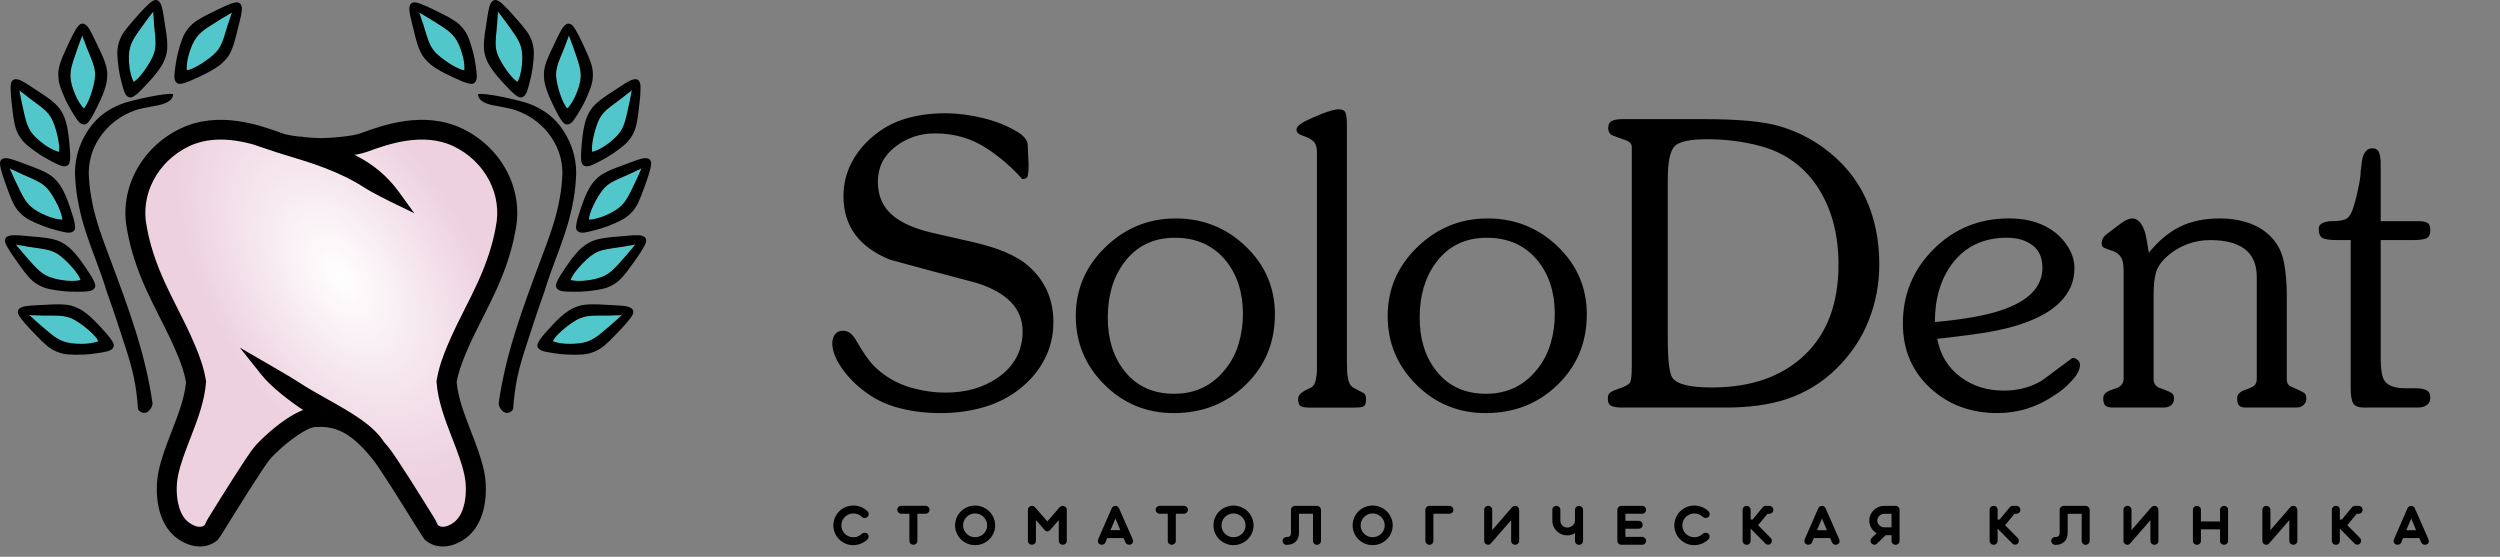
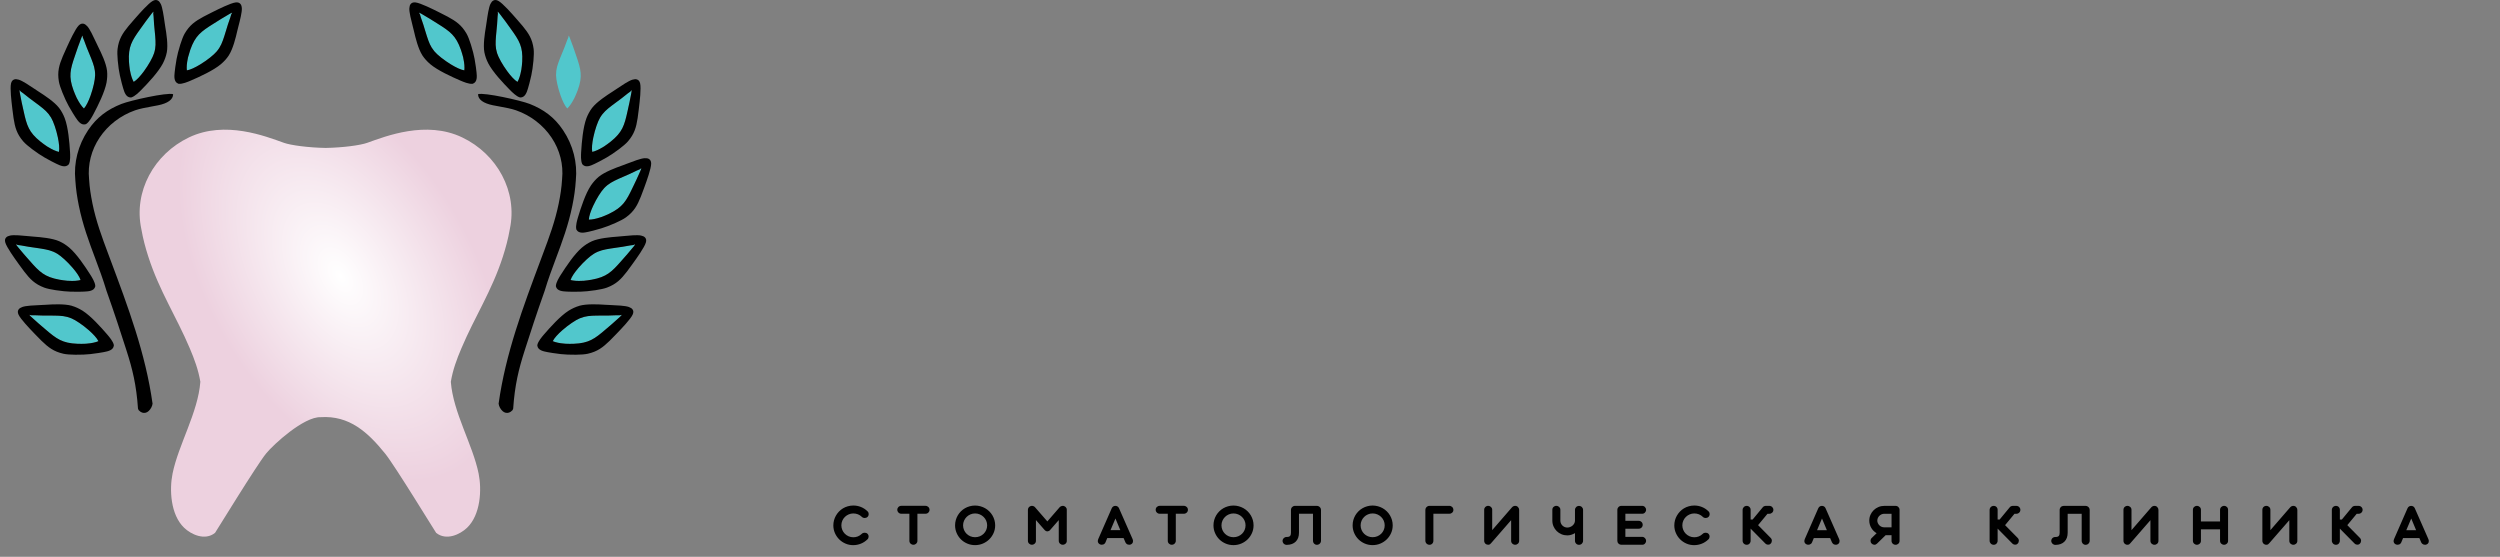
<svg xmlns="http://www.w3.org/2000/svg" width="220" height="49" viewBox="0 0 220 49" fill="none">
  <rect x="0" y="0" width="220" height="49" fill="#808080" stroke="none" />
  <g clip-path="url(#clip0_1322_659)">
    <path d="M76.347 45.002C76.381 45.034 76.406 45.07 76.422 45.112C76.438 45.154 76.446 45.196 76.446 45.24C76.446 45.283 76.438 45.326 76.422 45.369C76.406 45.41 76.381 45.449 76.347 45.483C76.312 45.516 76.273 45.541 76.23 45.558C76.187 45.575 76.142 45.584 76.097 45.585C76.052 45.586 76.008 45.579 75.964 45.563C75.921 45.547 75.883 45.523 75.851 45.491C75.744 45.386 75.626 45.308 75.497 45.258C75.367 45.208 75.232 45.183 75.093 45.183C74.952 45.183 74.819 45.21 74.691 45.264C74.563 45.317 74.451 45.392 74.355 45.485C74.258 45.579 74.181 45.69 74.125 45.817C74.069 45.945 74.041 46.083 74.041 46.228C74.041 46.367 74.067 46.501 74.119 46.628C74.172 46.755 74.245 46.866 74.339 46.962C74.432 47.057 74.542 47.134 74.67 47.191C74.797 47.248 74.935 47.277 75.083 47.279C75.224 47.281 75.358 47.257 75.484 47.208C75.609 47.159 75.729 47.08 75.843 46.972C75.875 46.94 75.913 46.915 75.956 46.9C76 46.886 76.044 46.879 76.089 46.879C76.134 46.879 76.179 46.886 76.222 46.9C76.265 46.915 76.303 46.939 76.336 46.969C76.37 47.002 76.396 47.041 76.413 47.084C76.43 47.126 76.438 47.17 76.438 47.215C76.438 47.259 76.43 47.303 76.414 47.346C76.398 47.388 76.373 47.426 76.341 47.458C76.164 47.63 75.967 47.76 75.751 47.845C75.535 47.93 75.31 47.973 75.079 47.973C74.841 47.973 74.615 47.928 74.403 47.836C74.192 47.745 74.007 47.62 73.849 47.462C73.691 47.304 73.565 47.12 73.472 46.908C73.38 46.696 73.334 46.47 73.334 46.232C73.334 46.081 73.354 45.931 73.393 45.785C73.433 45.638 73.489 45.502 73.563 45.374C73.636 45.245 73.725 45.126 73.829 45.017C73.934 44.908 74.052 44.815 74.183 44.735C74.312 44.657 74.455 44.596 74.609 44.553C74.763 44.509 74.925 44.486 75.095 44.486C75.323 44.486 75.545 44.528 75.76 44.613C75.975 44.697 76.171 44.827 76.347 45V45.002ZM80.732 45.21V47.595C80.732 47.644 80.723 47.688 80.704 47.73C80.685 47.772 80.66 47.809 80.629 47.839C80.596 47.87 80.559 47.894 80.516 47.912C80.473 47.929 80.426 47.938 80.377 47.938C80.328 47.938 80.284 47.929 80.24 47.912C80.198 47.894 80.161 47.87 80.129 47.839C80.097 47.809 80.071 47.773 80.053 47.73C80.035 47.688 80.026 47.644 80.026 47.595V45.21H79.313C79.263 45.21 79.218 45.2 79.176 45.181C79.134 45.163 79.096 45.138 79.064 45.106C79.033 45.075 79.007 45.038 78.989 44.996C78.971 44.953 78.962 44.908 78.962 44.859C78.962 44.81 78.971 44.766 78.989 44.723C79.007 44.682 79.032 44.645 79.064 44.613C79.096 44.583 79.132 44.558 79.176 44.54C79.218 44.522 79.263 44.513 79.313 44.513H81.445C81.495 44.513 81.54 44.522 81.583 44.541C81.626 44.56 81.663 44.584 81.696 44.615C81.728 44.647 81.754 44.684 81.772 44.726C81.79 44.769 81.799 44.815 81.799 44.863C81.799 44.912 81.79 44.956 81.772 44.998C81.753 45.039 81.728 45.076 81.696 45.108C81.664 45.139 81.627 45.164 81.583 45.182C81.541 45.2 81.495 45.209 81.445 45.209H80.732V45.21ZM85.805 44.488C85.968 44.488 86.124 44.51 86.275 44.552C86.425 44.593 86.567 44.652 86.697 44.726C86.828 44.802 86.948 44.892 87.055 44.998C87.163 45.104 87.256 45.222 87.332 45.351C87.409 45.48 87.469 45.62 87.511 45.767C87.553 45.915 87.575 46.07 87.575 46.23C87.575 46.472 87.528 46.697 87.436 46.907C87.342 47.117 87.216 47.302 87.055 47.461C86.895 47.618 86.708 47.743 86.494 47.834C86.28 47.925 86.049 47.971 85.806 47.971C85.561 47.971 85.333 47.925 85.119 47.834C84.904 47.743 84.718 47.618 84.559 47.461C84.401 47.303 84.277 47.118 84.185 46.907C84.094 46.697 84.047 46.471 84.047 46.23C84.047 46.07 84.068 45.916 84.11 45.767C84.151 45.62 84.21 45.48 84.286 45.351C84.362 45.222 84.453 45.104 84.559 44.998C84.666 44.892 84.785 44.801 84.915 44.726C85.044 44.651 85.185 44.593 85.335 44.552C85.485 44.51 85.642 44.488 85.805 44.488ZM85.808 45.183C85.661 45.183 85.524 45.211 85.395 45.267C85.267 45.322 85.156 45.396 85.06 45.492C84.966 45.587 84.89 45.698 84.835 45.824C84.78 45.951 84.751 46.086 84.751 46.23C84.751 46.377 84.78 46.514 84.835 46.642C84.89 46.77 84.965 46.88 85.06 46.973C85.155 47.066 85.267 47.14 85.395 47.194C85.524 47.247 85.661 47.274 85.808 47.274C85.955 47.274 86.093 47.247 86.222 47.194C86.352 47.14 86.464 47.066 86.559 46.973C86.655 46.88 86.731 46.769 86.787 46.642C86.842 46.514 86.869 46.377 86.869 46.23C86.869 46.086 86.842 45.951 86.787 45.824C86.731 45.697 86.656 45.587 86.559 45.492C86.464 45.397 86.351 45.322 86.222 45.267C86.093 45.211 85.955 45.183 85.808 45.183ZM93.879 47.595C93.879 47.644 93.87 47.688 93.852 47.73C93.833 47.772 93.808 47.809 93.775 47.839C93.743 47.87 93.706 47.894 93.663 47.912C93.621 47.929 93.575 47.938 93.525 47.938C93.476 47.938 93.431 47.929 93.389 47.912C93.347 47.894 93.309 47.87 93.277 47.839C93.245 47.809 93.22 47.773 93.201 47.73C93.181 47.688 93.171 47.644 93.171 47.595V45.769L92.44 46.606C92.426 46.626 92.412 46.642 92.4 46.654C92.393 46.661 92.386 46.667 92.381 46.673C92.376 46.678 92.368 46.683 92.362 46.686L92.345 46.699L92.307 46.723C92.244 46.757 92.18 46.767 92.116 46.756C92.053 46.744 91.994 46.711 91.942 46.656C91.933 46.649 91.926 46.641 91.92 46.633C91.914 46.625 91.907 46.617 91.899 46.608L91.162 45.765V47.594C91.162 47.643 91.153 47.688 91.135 47.729C91.117 47.771 91.092 47.807 91.059 47.838C91.026 47.869 90.989 47.893 90.947 47.911C90.905 47.928 90.858 47.937 90.809 47.937C90.76 47.937 90.715 47.928 90.672 47.911C90.63 47.893 90.592 47.869 90.56 47.838C90.527 47.807 90.501 47.772 90.483 47.729C90.465 47.688 90.456 47.643 90.456 47.594V44.856C90.456 44.813 90.464 44.772 90.479 44.734C90.494 44.696 90.515 44.662 90.543 44.632C90.57 44.601 90.601 44.577 90.637 44.558C90.673 44.538 90.713 44.526 90.757 44.52C90.809 44.511 90.862 44.515 90.916 44.531C90.969 44.547 91.018 44.575 91.062 44.614L92.167 45.884L93.269 44.614C93.302 44.584 93.337 44.561 93.377 44.546C93.416 44.531 93.456 44.522 93.498 44.518C93.5 44.518 93.501 44.517 93.502 44.516C93.503 44.515 93.506 44.515 93.509 44.515H93.523C93.573 44.515 93.618 44.524 93.66 44.542C93.703 44.56 93.741 44.584 93.773 44.614C93.805 44.645 93.831 44.681 93.85 44.722C93.868 44.764 93.877 44.809 93.877 44.858V47.596L93.879 47.595ZM98.878 47.349H97.439L97.282 47.729C97.262 47.776 97.235 47.813 97.201 47.845C97.166 47.877 97.128 47.9 97.086 47.915C97.044 47.929 96.998 47.936 96.948 47.936C96.899 47.935 96.853 47.925 96.807 47.906C96.76 47.886 96.722 47.859 96.691 47.826C96.659 47.794 96.638 47.757 96.624 47.716C96.61 47.676 96.605 47.632 96.608 47.586C96.611 47.541 96.621 47.495 96.641 47.45L97.833 44.727C97.864 44.66 97.907 44.607 97.962 44.571C98.018 44.534 98.082 44.516 98.156 44.516C98.224 44.516 98.287 44.534 98.345 44.571C98.402 44.607 98.444 44.659 98.473 44.725L99.673 47.451C99.693 47.495 99.704 47.54 99.707 47.585C99.71 47.631 99.704 47.675 99.692 47.715C99.679 47.756 99.659 47.794 99.628 47.827C99.598 47.861 99.561 47.888 99.516 47.908C99.471 47.928 99.424 47.937 99.377 47.938C99.33 47.939 99.284 47.932 99.241 47.917C99.198 47.901 99.159 47.877 99.124 47.845C99.09 47.813 99.062 47.777 99.04 47.732L98.877 47.352L98.878 47.349ZM97.725 46.654H98.588L98.16 45.627L97.725 46.654ZM103.471 45.21V47.595C103.471 47.644 103.462 47.688 103.442 47.73C103.423 47.772 103.398 47.809 103.367 47.839C103.335 47.87 103.298 47.894 103.254 47.912C103.211 47.929 103.165 47.938 103.116 47.938C103.066 47.938 103.022 47.929 102.979 47.912C102.936 47.894 102.899 47.87 102.867 47.839C102.836 47.809 102.81 47.773 102.792 47.73C102.773 47.688 102.764 47.644 102.764 47.595V45.21H102.051C102.002 45.21 101.957 45.2 101.914 45.181C101.872 45.163 101.835 45.138 101.803 45.106C101.771 45.075 101.745 45.038 101.727 44.996C101.709 44.953 101.7 44.908 101.7 44.859C101.7 44.81 101.709 44.766 101.727 44.723C101.745 44.682 101.77 44.645 101.803 44.613C101.835 44.583 101.871 44.558 101.914 44.54C101.957 44.522 102.002 44.513 102.051 44.513H104.184C104.233 44.513 104.279 44.522 104.322 44.541C104.364 44.56 104.401 44.584 104.434 44.615C104.467 44.647 104.493 44.684 104.51 44.726C104.528 44.769 104.537 44.815 104.537 44.863C104.537 44.912 104.528 44.956 104.51 44.998C104.492 45.039 104.467 45.076 104.434 45.108C104.402 45.139 104.365 45.164 104.322 45.182C104.28 45.2 104.233 45.209 104.184 45.209H103.471V45.21ZM108.543 44.488C108.706 44.488 108.862 44.51 109.013 44.552C109.163 44.593 109.305 44.652 109.436 44.726C109.566 44.802 109.686 44.892 109.794 44.998C109.902 45.104 109.994 45.222 110.071 45.351C110.147 45.48 110.207 45.62 110.25 45.767C110.292 45.915 110.313 46.07 110.313 46.23C110.313 46.472 110.267 46.697 110.174 46.907C110.081 47.117 109.955 47.302 109.794 47.461C109.634 47.618 109.447 47.743 109.232 47.834C109.018 47.925 108.788 47.971 108.544 47.971C108.3 47.971 108.071 47.925 107.857 47.834C107.643 47.743 107.457 47.618 107.298 47.461C107.14 47.303 107.015 47.118 106.924 46.907C106.832 46.697 106.786 46.471 106.786 46.23C106.786 46.07 106.807 45.916 106.848 45.767C106.889 45.62 106.949 45.48 107.024 45.351C107.101 45.222 107.191 45.104 107.298 44.998C107.404 44.892 107.523 44.801 107.653 44.726C107.783 44.651 107.924 44.593 108.073 44.552C108.223 44.51 108.38 44.488 108.543 44.488ZM108.546 45.183C108.399 45.183 108.263 45.211 108.134 45.267C108.005 45.322 107.894 45.396 107.799 45.492C107.704 45.587 107.629 45.698 107.573 45.824C107.518 45.951 107.49 46.086 107.49 46.23C107.49 46.377 107.518 46.514 107.573 46.642C107.629 46.77 107.703 46.88 107.799 46.973C107.893 47.066 108.005 47.14 108.134 47.194C108.263 47.247 108.399 47.274 108.546 47.274C108.693 47.274 108.831 47.247 108.961 47.194C109.091 47.14 109.202 47.066 109.298 46.973C109.393 46.88 109.47 46.769 109.525 46.642C109.581 46.514 109.608 46.377 109.608 46.23C109.608 46.086 109.581 45.951 109.525 45.824C109.47 45.697 109.394 45.587 109.298 45.492C109.202 45.397 109.09 45.322 108.961 45.267C108.831 45.211 108.693 45.183 108.546 45.183ZM112.866 47.595C112.866 47.546 112.876 47.499 112.896 47.458C112.915 47.416 112.94 47.38 112.972 47.349C113.004 47.319 113.043 47.295 113.086 47.278C113.129 47.261 113.175 47.253 113.225 47.253H113.239C113.307 47.253 113.365 47.246 113.412 47.231C113.458 47.218 113.495 47.195 113.523 47.165C113.553 47.134 113.573 47.096 113.586 47.048C113.599 47.001 113.605 46.943 113.605 46.874V44.873C113.605 44.824 113.614 44.779 113.632 44.735C113.65 44.691 113.674 44.654 113.706 44.622C113.737 44.59 113.773 44.565 113.816 44.546C113.858 44.527 113.904 44.517 113.953 44.515H113.964H113.969H113.982H115.869H115.885C115.919 44.515 115.952 44.52 115.985 44.531C115.989 44.531 115.991 44.531 115.993 44.532C115.995 44.533 115.997 44.534 115.998 44.534C116.071 44.559 116.13 44.601 116.177 44.662C116.225 44.722 116.248 44.793 116.248 44.873V47.584C116.248 47.634 116.239 47.681 116.22 47.724C116.201 47.768 116.174 47.806 116.142 47.838C116.11 47.87 116.072 47.896 116.028 47.914C115.983 47.932 115.935 47.942 115.885 47.942C115.834 47.942 115.788 47.932 115.746 47.914C115.705 47.895 115.669 47.87 115.639 47.838C115.609 47.806 115.586 47.768 115.569 47.724C115.552 47.681 115.543 47.634 115.543 47.584V45.21H114.31V46.874C114.31 47.041 114.287 47.191 114.239 47.323C114.19 47.455 114.121 47.566 114.029 47.658C113.938 47.75 113.826 47.821 113.693 47.871C113.562 47.92 113.411 47.946 113.243 47.948H113.238H113.224C113.174 47.948 113.129 47.938 113.085 47.919C113.041 47.901 113.003 47.876 112.971 47.844C112.939 47.812 112.913 47.775 112.895 47.732C112.875 47.69 112.865 47.644 112.865 47.595H112.866ZM120.788 44.487C120.951 44.487 121.107 44.509 121.258 44.551C121.408 44.592 121.55 44.651 121.681 44.725C121.812 44.801 121.931 44.891 122.039 44.997C122.147 45.103 122.239 45.221 122.316 45.35C122.392 45.479 122.452 45.618 122.495 45.766C122.537 45.914 122.558 46.069 122.558 46.229C122.558 46.471 122.512 46.696 122.419 46.906C122.326 47.117 122.2 47.301 122.039 47.459C121.879 47.617 121.692 47.742 121.477 47.833C121.263 47.925 121.033 47.97 120.789 47.97C120.545 47.97 120.316 47.925 120.102 47.833C119.888 47.742 119.702 47.617 119.543 47.459C119.385 47.302 119.26 47.117 119.169 46.906C119.077 46.696 119.031 46.47 119.031 46.229C119.031 46.069 119.052 45.915 119.093 45.766C119.134 45.618 119.194 45.479 119.269 45.35C119.346 45.221 119.436 45.103 119.543 44.997C119.649 44.891 119.768 44.8 119.898 44.725C120.028 44.65 120.169 44.592 120.318 44.551C120.468 44.509 120.625 44.487 120.788 44.487ZM120.791 45.182C120.644 45.182 120.508 45.21 120.379 45.266C120.25 45.321 120.139 45.395 120.044 45.491C119.949 45.586 119.874 45.697 119.818 45.823C119.763 45.95 119.735 46.084 119.735 46.229C119.735 46.376 119.763 46.513 119.818 46.641C119.874 46.769 119.948 46.879 120.044 46.972C120.138 47.065 120.25 47.139 120.379 47.193C120.508 47.246 120.644 47.273 120.791 47.273C120.938 47.273 121.076 47.246 121.206 47.193C121.336 47.139 121.447 47.065 121.543 46.972C121.638 46.879 121.715 46.767 121.77 46.641C121.826 46.513 121.853 46.376 121.853 46.229C121.853 46.084 121.826 45.95 121.77 45.823C121.715 45.696 121.639 45.586 121.543 45.491C121.447 45.396 121.335 45.321 121.206 45.266C121.076 45.21 120.938 45.182 120.791 45.182ZM125.81 44.514H127.541C127.591 44.514 127.639 44.523 127.682 44.542C127.725 44.561 127.763 44.587 127.796 44.618C127.828 44.65 127.854 44.688 127.871 44.731C127.889 44.775 127.898 44.822 127.898 44.872C127.898 44.922 127.889 44.967 127.871 45.009C127.853 45.049 127.828 45.084 127.796 45.114C127.763 45.144 127.725 45.166 127.682 45.183C127.639 45.2 127.591 45.209 127.541 45.209H126.138V47.584C126.138 47.633 126.13 47.68 126.112 47.723C126.095 47.767 126.072 47.806 126.042 47.837C126.012 47.869 125.976 47.895 125.934 47.913C125.893 47.931 125.847 47.941 125.796 47.941C125.745 47.941 125.698 47.931 125.654 47.913C125.609 47.894 125.57 47.869 125.538 47.837C125.506 47.806 125.48 47.767 125.462 47.723C125.442 47.68 125.432 47.633 125.432 47.584V44.888V44.872C125.432 44.792 125.456 44.721 125.502 44.661C125.548 44.6 125.606 44.558 125.679 44.533C125.683 44.533 125.685 44.532 125.687 44.531C125.689 44.53 125.691 44.53 125.692 44.53C125.701 44.526 125.711 44.524 125.721 44.522C125.731 44.52 125.74 44.518 125.749 44.517C125.758 44.517 125.766 44.516 125.772 44.515C125.778 44.514 125.786 44.514 125.795 44.514H125.808H125.81ZM132.98 45.774L131.213 47.803C131.182 47.844 131.149 47.876 131.113 47.898C131.077 47.919 131.035 47.933 130.988 47.937H130.966C130.917 47.939 130.873 47.932 130.835 47.919C130.796 47.905 130.762 47.885 130.732 47.86C130.694 47.828 130.665 47.789 130.642 47.743C130.62 47.697 130.608 47.649 130.608 47.595V44.857C130.608 44.809 130.617 44.764 130.635 44.721C130.653 44.68 130.677 44.644 130.708 44.613C130.739 44.583 130.776 44.559 130.819 44.541C130.861 44.523 130.906 44.514 130.956 44.514C131.005 44.514 131.05 44.523 131.095 44.541C131.138 44.559 131.176 44.583 131.208 44.613C131.24 44.644 131.267 44.68 131.286 44.721C131.305 44.763 131.314 44.809 131.314 44.857V46.651L133.053 44.646C133.092 44.603 133.135 44.571 133.183 44.548C133.232 44.526 133.281 44.515 133.333 44.515C133.393 44.515 133.445 44.527 133.49 44.55C133.534 44.573 133.57 44.603 133.597 44.641C133.656 44.703 133.686 44.779 133.686 44.868V47.595C133.686 47.644 133.677 47.688 133.659 47.73C133.641 47.772 133.616 47.809 133.583 47.839C133.55 47.87 133.513 47.894 133.471 47.912C133.429 47.929 133.382 47.938 133.333 47.938C133.284 47.938 133.239 47.929 133.196 47.912C133.154 47.894 133.116 47.87 133.084 47.839C133.051 47.809 133.025 47.773 133.007 47.73C132.989 47.688 132.98 47.644 132.98 47.595V45.774ZM136.606 44.857C136.606 44.809 136.615 44.764 136.632 44.721C136.649 44.68 136.673 44.644 136.706 44.613C136.738 44.583 136.774 44.559 136.817 44.541C136.859 44.523 136.905 44.514 136.954 44.514C137.003 44.514 137.049 44.523 137.093 44.541C137.136 44.559 137.174 44.583 137.207 44.613C137.239 44.644 137.265 44.68 137.284 44.721C137.303 44.763 137.312 44.809 137.312 44.857V45.799V45.815C137.312 45.899 137.327 45.977 137.359 46.051C137.391 46.125 137.435 46.19 137.489 46.245C137.545 46.301 137.61 46.344 137.684 46.376C137.759 46.408 137.839 46.425 137.924 46.425C138.008 46.425 138.091 46.409 138.172 46.376C138.254 46.344 138.326 46.301 138.39 46.245C138.452 46.19 138.502 46.125 138.541 46.051C138.579 45.976 138.598 45.898 138.598 45.815V44.868C138.598 44.819 138.607 44.775 138.625 44.732C138.643 44.691 138.668 44.654 138.701 44.622C138.732 44.59 138.769 44.565 138.812 44.547C138.856 44.529 138.901 44.52 138.951 44.52C139.001 44.52 139.049 44.529 139.092 44.547C139.135 44.565 139.173 44.589 139.207 44.622C139.239 44.654 139.265 44.691 139.283 44.732C139.301 44.774 139.31 44.819 139.31 44.868V47.59C139.31 47.64 139.3 47.687 139.281 47.729C139.262 47.772 139.237 47.809 139.205 47.841C139.171 47.873 139.133 47.899 139.09 47.917C139.047 47.934 139 47.943 138.951 47.943C138.902 47.943 138.857 47.934 138.812 47.917C138.77 47.899 138.733 47.874 138.701 47.841C138.668 47.809 138.643 47.772 138.625 47.729C138.607 47.687 138.598 47.64 138.598 47.59L138.601 46.914C138.492 46.979 138.382 47.027 138.266 47.062C138.151 47.097 138.038 47.114 137.925 47.114C137.742 47.114 137.571 47.081 137.411 47.013C137.251 46.946 137.11 46.853 136.991 46.735C136.872 46.617 136.778 46.479 136.709 46.321C136.64 46.164 136.606 45.995 136.606 45.815V45.804V45.799V44.857ZM142.652 47.938C142.56 47.929 142.483 47.894 142.421 47.831C142.359 47.769 142.327 47.691 142.327 47.596V44.863C142.327 44.815 142.336 44.77 142.354 44.727C142.372 44.686 142.397 44.649 142.429 44.617C142.461 44.586 142.498 44.56 142.542 44.542C142.585 44.524 142.631 44.515 142.681 44.515H144.507C144.556 44.515 144.601 44.524 144.645 44.542C144.687 44.56 144.723 44.584 144.754 44.617C144.785 44.649 144.81 44.686 144.828 44.727C144.846 44.769 144.855 44.815 144.855 44.863C144.855 44.912 144.846 44.956 144.828 44.998C144.81 45.039 144.785 45.077 144.754 45.109C144.723 45.141 144.687 45.166 144.645 45.184C144.602 45.202 144.556 45.211 144.507 45.211H143.033V45.832H144.205C144.254 45.83 144.299 45.839 144.343 45.857C144.385 45.876 144.422 45.901 144.455 45.933C144.488 45.965 144.514 46.003 144.531 46.047C144.549 46.091 144.558 46.137 144.558 46.185C144.558 46.233 144.549 46.278 144.531 46.319C144.513 46.36 144.488 46.397 144.455 46.428C144.423 46.459 144.386 46.484 144.343 46.501C144.3 46.518 144.254 46.527 144.205 46.527H143.033V47.243H144.507C144.556 47.243 144.601 47.252 144.645 47.271C144.687 47.29 144.723 47.316 144.754 47.347C144.785 47.379 144.81 47.417 144.828 47.459C144.846 47.502 144.855 47.548 144.855 47.596C144.855 47.645 144.846 47.69 144.828 47.731C144.81 47.773 144.785 47.809 144.754 47.841C144.723 47.873 144.687 47.898 144.645 47.916C144.602 47.933 144.556 47.941 144.507 47.939H142.653L142.652 47.938ZM150.352 45.002C150.386 45.034 150.411 45.07 150.427 45.112C150.444 45.154 150.452 45.196 150.452 45.24C150.452 45.283 150.444 45.326 150.427 45.369C150.411 45.41 150.386 45.449 150.352 45.483C150.318 45.516 150.279 45.541 150.235 45.558C150.192 45.575 150.148 45.584 150.103 45.585C150.057 45.586 150.013 45.579 149.97 45.563C149.926 45.547 149.888 45.523 149.856 45.491C149.749 45.386 149.632 45.308 149.502 45.258C149.372 45.208 149.237 45.183 149.098 45.183C148.958 45.183 148.824 45.21 148.696 45.264C148.568 45.317 148.457 45.392 148.36 45.485C148.263 45.579 148.186 45.69 148.131 45.817C148.074 45.945 148.046 46.083 148.046 46.228C148.046 46.367 148.072 46.501 148.125 46.628C148.177 46.755 148.25 46.866 148.344 46.962C148.437 47.057 148.547 47.134 148.675 47.191C148.803 47.248 148.94 47.277 149.088 47.279C149.229 47.281 149.363 47.257 149.489 47.208C149.615 47.159 149.734 47.08 149.848 46.972C149.88 46.94 149.918 46.915 149.962 46.9C150.005 46.886 150.049 46.879 150.094 46.879C150.14 46.879 150.184 46.886 150.227 46.9C150.271 46.915 150.309 46.939 150.341 46.969C150.375 47.002 150.401 47.041 150.418 47.084C150.436 47.126 150.444 47.17 150.444 47.215C150.444 47.259 150.436 47.303 150.419 47.346C150.403 47.388 150.378 47.426 150.346 47.458C150.169 47.63 149.973 47.76 149.756 47.845C149.54 47.93 149.316 47.973 149.084 47.973C148.846 47.973 148.621 47.928 148.408 47.836C148.197 47.745 148.012 47.62 147.854 47.462C147.696 47.304 147.57 47.12 147.478 46.908C147.385 46.696 147.339 46.47 147.339 46.232C147.339 46.081 147.359 45.931 147.398 45.785C147.438 45.638 147.495 45.502 147.568 45.374C147.642 45.245 147.73 45.126 147.835 45.017C147.939 44.908 148.057 44.815 148.188 44.735C148.318 44.657 148.461 44.596 148.615 44.553C148.768 44.509 148.93 44.486 149.1 44.486C149.329 44.486 149.55 44.528 149.765 44.613C149.981 44.697 150.176 44.827 150.352 45V45.002ZM154.053 45.719H154.232L155.107 44.66L155.129 44.636L155.148 44.612C155.18 44.581 155.217 44.559 155.26 44.543C155.282 44.534 155.304 44.527 155.327 44.522C155.35 44.518 155.375 44.516 155.401 44.516H155.699C155.75 44.516 155.797 44.525 155.84 44.543C155.883 44.561 155.922 44.586 155.954 44.618C155.986 44.65 156.012 44.687 156.03 44.728C156.048 44.77 156.057 44.816 156.057 44.864C156.057 44.914 156.048 44.959 156.03 45.001C156.012 45.042 155.987 45.079 155.954 45.111C155.922 45.142 155.883 45.167 155.84 45.185C155.797 45.203 155.75 45.212 155.699 45.212H155.539L154.711 46.212L155.819 47.336C155.855 47.371 155.882 47.411 155.9 47.456C155.917 47.5 155.925 47.545 155.924 47.59C155.923 47.636 155.913 47.682 155.895 47.726C155.876 47.771 155.849 47.809 155.813 47.844C155.779 47.878 155.742 47.902 155.701 47.917C155.661 47.93 155.619 47.936 155.578 47.933C155.536 47.93 155.495 47.92 155.455 47.902C155.414 47.883 155.376 47.856 155.342 47.82L154.055 46.518V47.583C154.055 47.632 154.047 47.679 154.03 47.722C154.013 47.766 153.989 47.804 153.96 47.836C153.93 47.868 153.893 47.894 153.852 47.912C153.811 47.93 153.765 47.94 153.713 47.94C153.663 47.94 153.616 47.931 153.571 47.914C153.527 47.896 153.488 47.871 153.456 47.838C153.424 47.806 153.397 47.769 153.379 47.726C153.36 47.684 153.35 47.637 153.35 47.587V44.87C153.35 44.82 153.36 44.774 153.379 44.731C153.398 44.689 153.424 44.651 153.456 44.619C153.488 44.587 153.527 44.562 153.571 44.544C153.616 44.526 153.663 44.517 153.713 44.517C153.764 44.517 153.81 44.526 153.852 44.544C153.893 44.562 153.93 44.586 153.96 44.617C153.99 44.649 154.013 44.685 154.03 44.727C154.047 44.769 154.055 44.816 154.055 44.865V45.721L154.053 45.719Z" fill="black" />
    <path d="M161.054 47.35H159.615L159.458 47.73C159.438 47.776 159.411 47.814 159.377 47.846C159.342 47.877 159.304 47.9 159.262 47.915C159.22 47.93 159.173 47.937 159.124 47.937C159.075 47.936 159.029 47.926 158.983 47.906C158.936 47.886 158.898 47.86 158.867 47.827C158.835 47.794 158.814 47.758 158.8 47.717C158.786 47.676 158.781 47.633 158.784 47.587C158.787 47.541 158.797 47.496 158.817 47.45L160.008 44.728C160.04 44.66 160.083 44.608 160.138 44.571C160.194 44.535 160.258 44.517 160.331 44.517C160.4 44.517 160.463 44.535 160.521 44.571C160.578 44.608 160.62 44.659 160.649 44.726L161.849 47.451C161.869 47.496 161.88 47.54 161.883 47.586C161.886 47.632 161.88 47.675 161.868 47.716C161.855 47.757 161.834 47.794 161.804 47.828C161.774 47.862 161.737 47.888 161.692 47.908C161.646 47.928 161.6 47.938 161.553 47.939C161.505 47.94 161.46 47.933 161.417 47.917C161.374 47.901 161.334 47.877 161.3 47.846C161.266 47.814 161.238 47.777 161.216 47.733L161.053 47.353L161.054 47.35ZM159.901 46.655H160.764L160.335 45.628L159.901 46.655ZM166.455 47.099H165.935L165.175 47.84C165.106 47.907 165.028 47.941 164.941 47.939C164.855 47.937 164.776 47.902 164.708 47.835C164.674 47.801 164.648 47.763 164.631 47.721C164.614 47.679 164.605 47.636 164.605 47.592C164.605 47.547 164.613 47.504 164.629 47.461C164.645 47.418 164.672 47.38 164.708 47.346L165.144 46.921C165.047 46.865 164.958 46.799 164.879 46.721C164.799 46.642 164.731 46.555 164.675 46.46C164.617 46.365 164.573 46.261 164.543 46.152C164.512 46.042 164.497 45.929 164.497 45.812C164.497 45.632 164.531 45.463 164.6 45.307C164.67 45.15 164.765 45.012 164.884 44.895C165.003 44.778 165.142 44.687 165.302 44.619C165.461 44.551 165.633 44.517 165.817 44.517H166.809C166.858 44.517 166.903 44.526 166.946 44.543C166.989 44.561 167.026 44.586 167.058 44.619C167.09 44.651 167.116 44.687 167.135 44.729C167.153 44.77 167.162 44.816 167.162 44.865V47.598C167.162 47.647 167.153 47.691 167.135 47.733C167.116 47.774 167.091 47.811 167.058 47.842C167.026 47.873 166.989 47.896 166.946 47.914C166.904 47.932 166.858 47.941 166.809 47.941C166.759 47.941 166.714 47.932 166.672 47.914C166.629 47.896 166.591 47.873 166.559 47.842C166.527 47.811 166.501 47.775 166.483 47.733C166.464 47.691 166.455 47.647 166.455 47.598V47.1V47.099ZM165.202 45.81C165.202 45.889 165.218 45.964 165.251 46.035C165.283 46.107 165.328 46.17 165.382 46.226C165.437 46.281 165.502 46.325 165.575 46.357C165.648 46.388 165.725 46.405 165.806 46.405H166.456V45.213H165.806C165.727 45.213 165.65 45.228 165.578 45.261C165.505 45.294 165.439 45.337 165.385 45.392C165.329 45.447 165.284 45.51 165.252 45.582C165.22 45.655 165.203 45.731 165.203 45.811L165.202 45.81ZM175.789 45.719H175.968L176.842 44.66L176.864 44.637L176.883 44.613C176.916 44.582 176.953 44.559 176.995 44.543C177.017 44.535 177.039 44.528 177.063 44.523C177.086 44.519 177.111 44.517 177.136 44.517H177.435C177.485 44.517 177.532 44.526 177.576 44.543C177.619 44.561 177.657 44.586 177.689 44.619C177.722 44.651 177.748 44.687 177.766 44.729C177.784 44.77 177.793 44.816 177.793 44.865C177.793 44.914 177.784 44.96 177.766 45.001C177.748 45.043 177.723 45.08 177.689 45.111C177.657 45.142 177.619 45.168 177.576 45.186C177.532 45.204 177.485 45.213 177.435 45.213H177.275L176.447 46.213L177.555 47.336C177.591 47.372 177.618 47.411 177.635 47.456C177.652 47.501 177.66 47.545 177.659 47.591C177.658 47.636 177.648 47.682 177.63 47.727C177.612 47.771 177.585 47.81 177.548 47.845C177.514 47.878 177.477 47.902 177.437 47.917C177.397 47.931 177.354 47.937 177.313 47.934C177.272 47.931 177.231 47.921 177.19 47.902C177.149 47.883 177.112 47.857 177.078 47.821L175.791 46.518V47.583C175.791 47.633 175.783 47.679 175.766 47.723C175.749 47.766 175.724 47.805 175.695 47.837C175.665 47.868 175.629 47.894 175.588 47.912C175.546 47.931 175.5 47.941 175.449 47.941C175.398 47.941 175.351 47.932 175.307 47.914C175.263 47.896 175.223 47.871 175.191 47.839C175.159 47.807 175.133 47.769 175.115 47.727C175.096 47.684 175.086 47.638 175.086 47.588V44.87C175.086 44.821 175.096 44.774 175.115 44.732C175.134 44.689 175.159 44.651 175.191 44.62C175.223 44.588 175.263 44.562 175.307 44.544C175.351 44.526 175.398 44.518 175.449 44.518C175.499 44.518 175.545 44.526 175.588 44.544C175.629 44.562 175.665 44.586 175.695 44.618C175.725 44.65 175.749 44.685 175.766 44.728C175.783 44.769 175.791 44.816 175.791 44.866V45.721L175.789 45.719ZM180.511 47.597C180.511 47.547 180.521 47.501 180.541 47.459C180.56 47.417 180.585 47.382 180.617 47.351C180.649 47.32 180.687 47.297 180.731 47.28C180.774 47.263 180.82 47.255 180.87 47.255H180.884C180.952 47.255 181.01 47.248 181.057 47.233C181.103 47.219 181.14 47.196 181.168 47.167C181.198 47.136 181.218 47.097 181.231 47.05C181.244 47.002 181.25 46.945 181.25 46.875V44.874C181.25 44.826 181.259 44.78 181.277 44.737C181.295 44.693 181.319 44.655 181.35 44.624C181.382 44.592 181.418 44.566 181.461 44.547C181.503 44.529 181.549 44.519 181.598 44.517H181.609H181.614H181.627H183.514H183.53C183.564 44.517 183.597 44.522 183.63 44.532C183.634 44.532 183.636 44.532 183.638 44.533C183.64 44.535 183.642 44.535 183.643 44.535C183.716 44.56 183.775 44.603 183.822 44.663C183.87 44.724 183.893 44.794 183.893 44.874V47.586C183.893 47.636 183.884 47.682 183.865 47.726C183.846 47.769 183.819 47.808 183.787 47.84C183.755 47.871 183.717 47.897 183.672 47.915C183.628 47.934 183.58 47.944 183.53 47.944C183.479 47.944 183.433 47.934 183.391 47.915C183.35 47.896 183.314 47.871 183.284 47.84C183.254 47.808 183.231 47.769 183.214 47.726C183.197 47.682 183.188 47.636 183.188 47.586V45.212H181.955V46.875C181.955 47.043 181.932 47.192 181.884 47.324C181.835 47.456 181.766 47.567 181.674 47.659C181.583 47.752 181.471 47.823 181.338 47.873C181.207 47.922 181.056 47.948 180.888 47.95H180.883H180.869C180.819 47.95 180.774 47.94 180.73 47.921C180.686 47.902 180.648 47.877 180.616 47.846C180.584 47.814 180.558 47.776 180.54 47.734C180.52 47.691 180.51 47.645 180.51 47.597H180.511ZM189.237 45.776L187.47 47.805C187.439 47.846 187.406 47.877 187.37 47.899C187.334 47.921 187.292 47.935 187.245 47.939H187.223C187.174 47.941 187.13 47.934 187.092 47.92C187.053 47.906 187.019 47.886 186.99 47.862C186.951 47.83 186.922 47.79 186.899 47.745C186.877 47.699 186.865 47.65 186.865 47.597V44.859C186.865 44.81 186.874 44.766 186.892 44.723C186.91 44.681 186.934 44.645 186.965 44.615C186.997 44.584 187.033 44.56 187.076 44.542C187.118 44.525 187.164 44.516 187.213 44.516C187.262 44.516 187.307 44.525 187.352 44.542C187.395 44.56 187.433 44.584 187.465 44.615C187.498 44.645 187.524 44.681 187.543 44.723C187.562 44.764 187.571 44.81 187.571 44.859V46.653L189.311 44.648C189.349 44.605 189.392 44.572 189.44 44.549C189.489 44.528 189.538 44.517 189.59 44.517C189.65 44.517 189.702 44.529 189.747 44.551C189.791 44.574 189.827 44.605 189.854 44.642C189.913 44.705 189.943 44.78 189.943 44.87V47.597C189.943 47.645 189.934 47.69 189.916 47.732C189.898 47.773 189.873 47.81 189.84 47.841C189.808 47.871 189.77 47.895 189.728 47.913C189.686 47.931 189.64 47.94 189.59 47.94C189.541 47.94 189.496 47.931 189.453 47.913C189.411 47.895 189.373 47.871 189.341 47.841C189.309 47.81 189.282 47.774 189.264 47.732C189.246 47.69 189.237 47.645 189.237 47.597V45.776ZM193.682 45.886H195.364V44.859C195.364 44.81 195.374 44.766 195.393 44.723C195.412 44.681 195.438 44.645 195.47 44.615C195.502 44.584 195.54 44.56 195.583 44.542C195.627 44.525 195.673 44.516 195.722 44.516C195.772 44.516 195.817 44.525 195.86 44.542C195.902 44.56 195.939 44.584 195.97 44.615C196.001 44.645 196.025 44.681 196.043 44.723C196.061 44.764 196.07 44.81 196.07 44.859V47.597C196.07 47.645 196.061 47.69 196.043 47.732C196.025 47.773 196 47.81 195.967 47.841C195.935 47.871 195.897 47.895 195.855 47.913C195.813 47.931 195.767 47.94 195.717 47.94C195.668 47.94 195.623 47.931 195.58 47.913C195.538 47.895 195.5 47.871 195.468 47.841C195.436 47.81 195.409 47.774 195.391 47.732C195.373 47.69 195.364 47.645 195.364 47.597V46.581H193.682V47.597C193.682 47.645 193.673 47.69 193.655 47.732C193.637 47.773 193.612 47.81 193.578 47.841C193.546 47.871 193.509 47.895 193.467 47.913C193.424 47.931 193.378 47.94 193.329 47.94C193.28 47.94 193.234 47.931 193.192 47.913C193.15 47.895 193.112 47.871 193.079 47.841C193.047 47.81 193.021 47.774 193.003 47.732C192.985 47.69 192.976 47.645 192.976 47.597V44.859C192.976 44.81 192.985 44.766 193.003 44.723C193.021 44.681 193.046 44.645 193.079 44.615C193.112 44.584 193.15 44.56 193.192 44.542C193.234 44.525 193.28 44.516 193.329 44.516C193.378 44.516 193.423 44.525 193.467 44.542C193.509 44.56 193.546 44.584 193.578 44.615C193.611 44.645 193.637 44.681 193.655 44.723C193.673 44.764 193.682 44.81 193.682 44.859V45.886ZM201.46 45.776L199.693 47.805C199.662 47.846 199.629 47.877 199.593 47.899C199.556 47.921 199.515 47.935 199.468 47.939H199.446C199.397 47.941 199.353 47.934 199.315 47.92C199.276 47.906 199.242 47.886 199.212 47.862C199.174 47.83 199.145 47.79 199.122 47.745C199.1 47.699 199.088 47.65 199.088 47.597V44.859C199.088 44.81 199.097 44.766 199.115 44.723C199.133 44.681 199.157 44.645 199.188 44.615C199.219 44.584 199.256 44.56 199.299 44.542C199.341 44.525 199.386 44.516 199.436 44.516C199.485 44.516 199.53 44.525 199.575 44.542C199.618 44.56 199.656 44.584 199.688 44.615C199.72 44.645 199.747 44.681 199.766 44.723C199.785 44.764 199.794 44.81 199.794 44.859V46.653L201.533 44.648C201.572 44.605 201.615 44.572 201.663 44.549C201.712 44.528 201.761 44.517 201.813 44.517C201.872 44.517 201.925 44.529 201.97 44.551C202.014 44.574 202.05 44.605 202.077 44.642C202.136 44.705 202.166 44.78 202.166 44.87V47.597C202.166 47.645 202.157 47.69 202.139 47.732C202.121 47.773 202.096 47.81 202.063 47.841C202.03 47.871 201.993 47.895 201.951 47.913C201.909 47.931 201.862 47.94 201.813 47.94C201.764 47.94 201.719 47.931 201.676 47.913C201.634 47.895 201.596 47.871 201.564 47.841C201.531 47.81 201.505 47.774 201.487 47.732C201.469 47.69 201.46 47.645 201.46 47.597V45.776ZM205.905 45.719H206.084L206.958 44.66L206.98 44.637L206.999 44.613C207.032 44.582 207.069 44.559 207.111 44.543C207.133 44.535 207.155 44.528 207.179 44.523C207.202 44.519 207.227 44.517 207.252 44.517H207.551C207.601 44.517 207.648 44.526 207.692 44.543C207.735 44.561 207.773 44.586 207.805 44.619C207.838 44.651 207.864 44.687 207.882 44.729C207.9 44.77 207.909 44.816 207.909 44.865C207.909 44.914 207.9 44.96 207.882 45.001C207.864 45.043 207.839 45.08 207.805 45.111C207.773 45.142 207.735 45.168 207.692 45.186C207.648 45.204 207.601 45.213 207.551 45.213H207.391L206.563 46.213L207.671 47.336C207.707 47.372 207.734 47.411 207.751 47.456C207.768 47.501 207.776 47.545 207.775 47.591C207.774 47.636 207.764 47.682 207.746 47.727C207.728 47.771 207.701 47.81 207.665 47.845C207.63 47.878 207.593 47.902 207.553 47.917C207.513 47.931 207.47 47.937 207.429 47.934C207.388 47.931 207.347 47.921 207.306 47.902C207.265 47.883 207.228 47.857 207.194 47.821L205.907 46.518V47.583C205.907 47.633 205.899 47.679 205.882 47.723C205.865 47.766 205.84 47.805 205.811 47.837C205.781 47.868 205.745 47.894 205.704 47.912C205.662 47.931 205.616 47.941 205.565 47.941C205.514 47.941 205.467 47.932 205.423 47.914C205.379 47.896 205.339 47.871 205.307 47.839C205.275 47.807 205.249 47.769 205.231 47.727C205.212 47.684 205.202 47.638 205.202 47.588V44.87C205.202 44.821 205.212 44.774 205.231 44.732C205.25 44.689 205.275 44.651 205.307 44.62C205.339 44.588 205.379 44.562 205.423 44.544C205.467 44.526 205.514 44.518 205.565 44.518C205.615 44.518 205.661 44.526 205.704 44.544C205.745 44.562 205.781 44.586 205.811 44.618C205.841 44.65 205.865 44.685 205.882 44.728C205.899 44.769 205.907 44.816 205.907 44.866V45.721L205.905 45.719ZM212.907 47.351H211.468L211.312 47.731C211.291 47.777 211.264 47.815 211.23 47.847C211.196 47.878 211.158 47.901 211.115 47.916C211.073 47.931 211.027 47.938 210.978 47.938C210.928 47.937 210.882 47.927 210.837 47.907C210.789 47.887 210.751 47.861 210.72 47.828C210.689 47.795 210.668 47.758 210.654 47.718C210.639 47.677 210.634 47.634 210.637 47.588C210.64 47.542 210.651 47.497 210.671 47.451L211.862 44.729C211.893 44.661 211.936 44.609 211.992 44.572C212.047 44.535 212.111 44.518 212.185 44.518C212.253 44.518 212.317 44.535 212.374 44.572C212.431 44.609 212.474 44.66 212.503 44.727L213.702 47.452C213.722 47.497 213.733 47.541 213.736 47.587C213.739 47.633 213.733 47.676 213.721 47.717C213.708 47.758 213.688 47.795 213.658 47.829C213.628 47.863 213.59 47.889 213.545 47.909C213.5 47.929 213.453 47.939 213.406 47.94C213.359 47.941 213.314 47.934 213.27 47.918C213.227 47.902 213.188 47.878 213.154 47.847C213.119 47.815 213.091 47.778 213.069 47.734L212.906 47.354L212.907 47.351ZM211.754 46.656H212.617L212.189 45.629L211.754 46.656Z" fill="black" />
-     <path d="M85.133 21.187C86.235 21.441 87.116 21.684 87.772 21.916C88.734 22.256 89.543 22.673 90.201 23.158C91.866 24.476 92.699 26.204 92.699 28.353C92.699 29.509 92.447 30.578 91.942 31.572C91.438 32.566 90.716 33.439 89.778 34.19C88.84 34.935 87.772 35.484 86.576 35.831C85.379 36.178 84.112 36.352 82.775 36.352C81.509 36.352 80.33 36.212 79.239 35.936C78.148 35.664 77.187 35.231 76.355 34.641C75.522 34.057 74.836 33.404 74.296 32.694C73.592 31.775 73.24 30.942 73.24 30.209C73.24 29.885 73.323 29.625 73.487 29.417C73.651 29.209 73.886 29.105 74.19 29.105C74.448 29.105 74.671 29.187 74.859 29.348C75.047 29.51 75.222 29.736 75.387 30.036C75.95 31.001 76.419 31.683 76.795 32.087C77.17 32.486 77.605 32.85 78.097 33.168C78.8 33.631 79.605 33.977 80.507 34.203C81.41 34.434 82.307 34.55 83.198 34.55C85.005 34.55 86.541 34.111 87.808 33.232C89.263 32.221 89.99 30.858 89.99 29.147C89.99 27.164 88.629 25.743 85.908 24.888C83.374 24.224 80.842 23.542 78.308 22.848C75.587 21.738 74.226 19.883 74.226 17.271C74.226 16.231 74.454 15.266 74.912 14.364C75.37 13.462 76.021 12.659 76.865 11.961C77.71 11.256 78.66 10.747 79.716 10.435C80.771 10.124 81.921 9.967 83.163 9.967C84.266 9.967 85.398 10.112 86.559 10.401C87.72 10.69 88.746 11.112 89.638 11.667C90.037 11.921 90.294 12.21 90.412 12.534C90.436 12.649 90.453 12.927 90.465 13.366C90.477 13.805 90.494 14.198 90.518 14.545C90.518 14.938 90.494 15.238 90.448 15.447C90.401 15.655 90.237 15.759 89.955 15.759C89.04 14.719 87.996 13.817 86.823 13.054C85.486 12.176 83.973 11.737 82.284 11.737C80.97 11.737 79.804 12.13 78.783 12.916C77.762 13.702 77.252 14.725 77.252 15.997C77.252 17.291 77.722 18.303 78.66 19.042C79.411 19.643 80.501 20.117 81.932 20.463L85.134 21.192L85.133 21.187ZM112.192 27.666C112.192 30.134 111.335 32.197 109.623 33.861C107.911 35.519 105.799 36.352 103.289 36.352C100.897 36.352 98.862 35.514 97.185 33.844C95.507 32.168 94.668 30.157 94.668 27.805C94.668 25.453 95.537 23.436 97.272 21.749C99.008 20.067 101.072 19.223 103.464 19.223C105.857 19.223 107.91 20.044 109.622 21.679C111.334 23.32 112.192 25.314 112.192 27.666ZM107.899 32.404C108.392 31.78 108.761 31.058 109.008 30.226C109.255 29.393 109.378 28.532 109.378 27.631C109.378 25.742 108.873 24.176 107.865 22.927C106.762 21.592 105.272 20.922 103.396 20.922C101.496 20.922 100.007 21.65 98.927 23.101C97.965 24.389 97.485 26.008 97.485 27.943C97.485 29.833 97.965 31.387 98.927 32.612C99.983 33.97 101.449 34.652 103.325 34.652C105.225 34.652 106.75 33.902 107.899 32.404ZM115.887 13.329C115.887 12.935 115.787 12.641 115.588 12.445C115.389 12.249 115.089 12.086 114.691 11.96C114.292 11.832 114.093 11.653 114.093 11.422C114.093 11.26 114.187 11.11 114.375 10.971C114.563 10.833 114.703 10.74 114.796 10.694C115.313 10.44 115.805 10.22 116.275 10.035C116.978 9.757 117.482 9.619 117.788 9.619C118.14 9.619 118.351 9.735 118.421 9.966C118.492 10.198 118.527 10.545 118.527 11.006V31.602C118.527 31.926 118.532 32.255 118.544 32.591C118.556 32.926 118.603 33.244 118.686 33.544C118.767 33.845 118.938 34.053 119.195 34.169L119.582 34.376C119.864 34.514 120.016 34.596 120.04 34.62C120.157 34.735 120.216 34.897 120.216 35.105C120.216 35.428 120.157 35.636 120.04 35.729C119.923 35.821 119.665 35.867 119.266 35.867H115.184C114.832 35.867 114.587 35.821 114.445 35.729C114.305 35.637 114.234 35.428 114.234 35.105C114.234 34.827 114.428 34.584 114.821 34.376L115.443 34.065C115.602 33.949 115.719 33.741 115.783 33.44C115.854 33.139 115.889 32.839 115.889 32.538C115.889 32.053 115.889 31.74 115.889 31.602V13.33L115.887 13.329ZM139.638 27.666C139.638 30.134 138.781 32.197 137.069 33.861C135.357 35.519 133.245 36.352 130.735 36.352C128.343 36.352 126.308 35.514 124.63 33.844C122.953 32.168 122.114 30.157 122.114 27.805C122.114 25.453 122.983 23.436 124.717 21.749C126.453 20.067 128.518 19.223 130.91 19.223C133.303 19.223 135.356 20.044 137.068 21.679C138.78 23.32 139.638 25.314 139.638 27.666ZM135.345 32.404C135.837 31.78 136.207 31.058 136.454 30.226C136.701 29.393 136.823 28.532 136.823 27.631C136.823 25.742 136.319 24.176 135.31 22.927C134.208 21.592 132.718 20.922 130.842 20.922C128.941 20.922 127.452 21.65 126.373 23.101C125.411 24.389 124.93 26.008 124.93 27.943C124.93 29.833 125.411 31.387 126.373 32.612C127.428 33.97 128.895 34.652 130.771 34.652C132.671 34.652 134.196 33.902 135.345 32.404ZM150 10.485C153.003 10.485 155.208 10.692 156.616 11.109C158.023 11.525 159.314 12.161 160.487 13.016C162.152 14.241 163.384 15.72 164.181 17.453C164.979 19.188 165.378 21.118 165.378 23.244C165.378 24.977 165.067 26.631 164.446 28.202C163.824 29.775 162.88 31.184 161.613 32.432C160.346 33.68 158.868 34.582 157.179 35.137C155.678 35.622 153.907 35.865 151.866 35.865H142.752C142.353 35.865 142.042 35.819 141.82 35.727C141.597 35.635 141.486 35.415 141.486 35.068C141.486 34.814 141.562 34.635 141.714 34.531C141.866 34.427 142.084 34.328 142.365 34.236C142.999 34.028 143.362 33.831 143.456 33.647C143.549 33.462 143.597 32.976 143.597 32.19V12.912C143.597 12.704 143.467 12.53 143.21 12.391C143.139 12.368 142.911 12.287 142.524 12.148C142.137 12.01 141.897 11.917 141.802 11.871C141.614 11.731 141.521 11.535 141.521 11.281C141.521 10.958 141.633 10.744 141.855 10.64C142.078 10.536 142.377 10.483 142.752 10.483L150 10.485ZM146.763 29.763C146.763 31.705 146.903 32.873 147.185 33.264C147.584 33.819 148.733 34.097 150.633 34.097C154.081 34.097 156.803 33.149 158.796 31.254C160.79 29.358 161.788 26.701 161.788 23.279C161.788 21.638 161.553 20.136 161.084 18.772C160.545 17.247 159.759 15.981 158.727 14.975C157.694 13.969 156.434 13.264 154.944 12.859C153.455 12.454 151.877 12.252 150.211 12.252C148.663 12.252 147.701 12.472 147.326 12.911C146.951 13.35 146.763 14.32 146.763 15.823V29.763ZM170.479 29.809C170.737 31.213 171.406 32.328 172.485 33.144C173.564 33.964 174.843 34.374 176.32 34.374C177.586 34.374 178.712 34.08 179.698 33.484C180.59 32.82 181.481 32.161 182.372 31.496C182.536 31.496 182.689 31.554 182.83 31.67C182.97 31.785 183.041 31.93 183.041 32.114C183.041 32.553 182.771 33.045 182.231 33.593C181.809 34.056 181.34 34.443 180.823 34.766C180.049 35.292 179.246 35.691 178.413 35.951C177.581 36.217 176.695 36.349 175.757 36.349C173.411 36.349 171.44 35.609 169.846 34.136C168.251 32.657 167.453 30.768 167.453 28.462C167.453 25.901 168.357 23.718 170.163 21.92C171.97 20.123 174.174 19.221 176.779 19.221C178.209 19.221 179.406 19.522 180.368 20.123C181.002 20.509 181.523 21.018 181.934 21.643C182.345 22.267 182.55 22.926 182.55 23.614C182.55 24.769 182.116 25.769 181.247 26.625C180.544 27.318 179.57 27.896 178.327 28.352C177.365 28.722 176.192 29.023 174.808 29.254C173.987 29.392 172.778 29.554 171.184 29.739L170.479 29.809ZM179.733 23.556C179.733 22.677 179.44 22.019 178.854 21.579C178.267 21.14 177.517 20.921 176.601 20.921C174.56 20.921 172.965 21.672 171.816 23.174C170.785 24.538 170.269 26.26 170.269 28.34C172.825 28.109 174.772 27.762 176.11 27.3C178.527 26.492 179.733 25.243 179.733 23.556ZM201.233 33.368C201.233 33.622 201.316 33.819 201.48 33.958C201.925 34.165 202.207 34.293 202.324 34.339C202.606 34.478 202.758 34.558 202.782 34.582C202.899 34.698 202.958 34.859 202.958 35.067C202.958 35.252 202.911 35.403 202.818 35.518C202.654 35.749 202.407 35.865 202.079 35.865H198.208C197.95 35.865 197.75 35.865 197.61 35.865C197.375 35.865 197.194 35.813 197.064 35.709C196.935 35.605 196.871 35.379 196.871 35.033C196.871 34.732 197.07 34.507 197.469 34.345C197.68 34.276 197.92 34.178 198.19 34.051C198.46 33.923 198.595 33.687 198.595 33.34V24.383C198.595 23.412 198.325 22.66 197.786 22.134C197.106 21.464 196.015 21.128 194.514 21.128C193.763 21.128 193.065 21.256 192.421 21.51C191.776 21.764 191.201 22.116 190.697 22.567C190.192 23.018 189.869 23.486 189.729 23.971C189.589 24.456 189.518 25.093 189.518 25.878V33.367C189.518 33.691 189.66 33.934 189.94 34.096C190.011 34.119 190.198 34.188 190.503 34.303C190.808 34.419 191.019 34.523 191.137 34.615C191.254 34.707 191.313 34.858 191.313 35.066C191.313 35.32 191.23 35.517 191.066 35.655C190.902 35.794 190.679 35.863 190.398 35.863H186.492C186.234 35.863 186.034 35.863 185.894 35.863C185.637 35.863 185.437 35.811 185.296 35.707C185.156 35.603 185.086 35.377 185.086 35.031C185.086 34.73 185.296 34.499 185.719 34.343C185.93 34.273 186.153 34.193 186.388 34.1C186.716 33.915 186.88 33.661 186.88 33.337V24.409V24.028C186.88 23.451 186.833 23.051 186.74 22.82C186.576 22.45 186.277 22.195 185.843 22.057C185.409 21.919 185.151 21.814 185.069 21.745C184.987 21.676 184.946 21.56 184.946 21.398C184.946 21.167 185.04 20.948 185.228 20.74C185.275 20.694 185.456 20.549 185.774 20.312C186.09 20.069 186.39 19.844 186.67 19.636C187.069 19.359 187.386 19.221 187.62 19.221C188.113 19.221 188.489 19.614 188.747 20.4C188.817 20.585 188.935 21.198 189.099 22.238C189.943 21.198 190.859 20.436 191.843 19.95C192.828 19.465 194.001 19.222 195.362 19.222C196.277 19.222 197.133 19.36 197.931 19.637C198.729 19.915 199.397 20.349 199.936 20.938C200.475 21.527 200.827 22.25 200.992 23.105C201.156 23.961 201.238 24.919 201.238 25.983V33.368H201.233ZM209.502 31.496C209.502 32.49 209.607 33.149 209.813 33.472C210.112 33.935 210.728 34.165 211.649 34.165C212.041 34.165 212.352 34.165 212.587 34.165C212.974 34.165 213.29 34.223 213.519 34.332C213.748 34.448 213.865 34.673 213.865 35.015C213.865 35.287 213.76 35.495 213.554 35.645C213.343 35.789 213.085 35.864 212.786 35.864H208.082C207.548 35.864 207.208 35.737 207.073 35.483C206.933 35.229 206.863 34.8 206.863 34.2V21.127H205.666C205.056 21.127 204.633 21.07 204.399 20.954C204.165 20.838 204.047 20.561 204.047 20.122C204.047 19.89 204.165 19.723 204.399 19.619C204.634 19.515 204.904 19.463 205.208 19.463C205.678 19.463 206.047 19.417 206.317 19.325C206.586 19.233 206.797 19.007 206.951 18.649C207.103 18.291 207.273 17.701 207.46 16.88C207.648 16.06 207.742 15.453 207.742 15.06C207.813 14.39 207.871 13.986 207.918 13.847C208.082 13.316 208.364 13.049 208.763 13.049C209.068 13.049 209.267 13.176 209.36 13.43C209.454 13.684 209.501 13.997 209.501 14.366V19.463H212.211H212.808C213.161 19.463 213.425 19.509 213.6 19.602C213.776 19.694 213.864 19.914 213.864 20.261C213.864 20.654 213.735 20.896 213.477 20.989C213.219 21.081 212.843 21.127 212.351 21.127H209.501V31.495L209.502 31.496Z" fill="black" />
    <path fill-rule="evenodd" clip-rule="evenodd" d="M33.894 39.918C34.75 40.977 38.341 46.861 38.382 46.893C39.285 47.614 40.5 47.019 41.099 46.445C42.306 45.288 42.402 43.078 42.119 41.676C41.6 39.118 39.878 36.309 39.673 33.597C39.851 32.531 40.198 31.607 40.594 30.673C41.791 27.838 43.277 25.619 44.258 22.569C44.502 21.809 44.718 21.012 44.862 20.173C45.575 16.86 43.746 13.555 40.666 12.088C37.496 10.578 33.948 11.987 32.318 12.568C31.718 12.783 30.183 12.993 28.652 13.018C27.12 12.992 25.585 12.781 24.985 12.568C23.356 11.988 19.809 10.578 16.637 12.088C13.558 13.555 11.728 16.86 12.441 20.173C12.586 21.012 12.801 21.809 13.046 22.569C14.026 25.619 15.512 27.838 16.71 30.673C17.105 31.608 17.452 32.532 17.631 33.597C17.426 36.309 15.704 39.12 15.185 41.676C14.9 43.078 14.998 45.288 16.205 46.445C16.803 47.019 18.019 47.615 18.922 46.893C18.962 46.861 22.553 40.977 23.409 39.918C24.07 39.1 26.746 36.663 28.208 36.712C30.745 36.542 32.38 38.044 33.893 39.918H33.894Z" fill="url(#paint0_radial_1322_659)" />
-     <path d="M26.641 12.044C28.329 12.485 29.9 12.959 31.317 13.686C32.766 14.428 34.048 15.427 35.12 16.91L36.461 18.765L34.386 17.76C34.382 17.758 32.704 16.928 32.136 16.555C29.89 15.079 27.25 14.288 25.52 13.769C25.089 13.64 24.709 13.526 24.447 13.438L22.208 12.69L26.525 12.012L26.642 12.044H26.641ZM31.334 38.463C30.135 38.123 28.465 37.255 26.906 36.237C25.305 35.191 23.797 33.973 23.012 32.986L21.106 30.593L23.768 32.133C23.773 32.136 25.613 33.199 26.16 33.557C27.023 34.124 27.939 34.638 28.83 35.138C30.939 36.322 32.915 37.431 33.864 39.012L35.461 41.671L31.335 38.462L31.334 38.463ZM34.204 39.38C34.885 40.222 37.13 43.838 38.193 45.549C38.477 46.008 38.459 46.141 38.56 46.222L38.559 46.225C38.723 46.354 38.925 46.38 39.126 46.347C39.503 46.285 39.872 46.053 40.109 45.826C40.504 45.448 40.744 44.888 40.874 44.281C41.053 43.442 41.018 42.535 40.877 41.846C40.67 40.821 40.242 39.715 39.806 38.593C39.182 36.985 38.545 35.341 38.419 33.658L38.411 33.563L38.428 33.458C38.526 32.874 38.667 32.334 38.838 31.818C39.006 31.31 39.199 30.825 39.403 30.341C39.892 29.187 40.41 28.162 40.924 27.143C41.699 25.612 42.465 24.096 43.039 22.309C43.159 21.937 43.27 21.563 43.366 21.191C43.465 20.808 43.549 20.42 43.617 20.032L43.623 19.995C43.932 18.558 43.697 17.123 43.054 15.884C42.389 14.602 41.289 13.528 39.906 12.868C37.216 11.588 34.083 12.717 32.48 13.295L32.239 13.381C31.863 13.515 31.231 13.643 30.49 13.734C29.845 13.813 29.077 13.87 28.287 13.883H28.259C27.47 13.87 26.701 13.813 26.056 13.734C25.316 13.643 24.683 13.515 24.307 13.381L24.066 13.295C22.464 12.717 19.329 11.587 16.64 12.868C15.256 13.528 14.157 14.602 13.493 15.884C12.849 17.123 12.613 18.558 12.923 19.995L12.93 20.032C12.997 20.421 13.082 20.808 13.181 21.191C13.276 21.562 13.386 21.936 13.507 22.309C14.082 24.096 14.848 25.612 15.622 27.143C16.137 28.162 16.656 29.187 17.143 30.341C17.347 30.826 17.541 31.31 17.708 31.818C17.879 32.335 18.02 32.874 18.118 33.458L18.135 33.562L18.128 33.657C18 35.34 17.363 36.984 16.741 38.592C16.306 39.714 15.876 40.82 15.669 41.845C15.528 42.533 15.494 43.441 15.672 44.279C15.801 44.887 16.043 45.447 16.437 45.825C16.674 46.052 17.043 46.284 17.42 46.346C17.621 46.379 17.824 46.353 17.987 46.224L17.986 46.221C18.087 46.14 18.069 46.007 18.354 45.548C19.416 43.837 21.661 40.221 22.342 39.379C22.772 38.847 23.983 37.687 25.215 36.864C26.089 36.28 27.011 35.847 27.788 35.847C29.259 35.753 30.471 36.141 31.532 36.824C32.547 37.477 33.395 38.382 34.201 39.379L34.204 39.38ZM36.695 46.45C35.652 44.771 33.448 41.221 32.83 40.457C32.123 39.581 31.397 38.798 30.581 38.275C29.818 37.784 28.949 37.507 27.891 37.576L27.863 37.578L27.805 37.576C27.431 37.563 26.83 37.874 26.202 38.294C25.128 39.012 24.085 40.006 23.721 40.457C23.103 41.221 20.899 44.77 19.857 46.45C19.473 47.068 19.224 47.467 19.105 47.564H19.102C18.487 48.054 17.796 48.161 17.136 48.053C16.375 47.928 15.662 47.492 15.219 47.066C14.547 46.422 14.155 45.549 13.959 44.633C13.726 43.547 13.771 42.384 13.948 41.507C14.184 40.345 14.639 39.17 15.102 37.976C15.669 36.516 16.246 35.025 16.372 33.63C16.292 33.187 16.179 32.765 16.043 32.352C15.894 31.898 15.716 31.454 15.525 31.004C15.072 29.93 14.56 28.919 14.052 27.915C13.247 26.321 12.45 24.745 11.834 22.83C11.709 22.442 11.59 22.037 11.48 21.611C11.376 21.205 11.284 20.782 11.207 20.342C10.815 18.509 11.116 16.678 11.937 15.098C12.774 13.486 14.151 12.136 15.883 11.311C19.238 9.713 22.832 11.008 24.669 11.67L24.91 11.757C25.156 11.844 25.65 11.938 26.275 12.014C26.894 12.09 27.598 12.143 28.278 12.155C28.958 12.143 29.662 12.09 30.281 12.014C30.906 11.937 31.399 11.843 31.645 11.757L31.887 11.67C33.724 11.008 37.318 9.713 40.673 11.311C42.405 12.136 43.782 13.486 44.619 15.098C45.44 16.68 45.741 18.509 45.349 20.342C45.272 20.782 45.18 21.205 45.075 21.611C44.966 22.038 44.846 22.443 44.722 22.83C44.106 24.745 43.309 26.322 42.504 27.915C41.996 28.919 41.484 29.93 41.031 31.004C40.84 31.454 40.662 31.899 40.513 32.352C40.377 32.765 40.263 33.188 40.184 33.63C40.31 35.025 40.887 36.516 41.453 37.976C41.917 39.17 42.372 40.345 42.608 41.507C42.785 42.384 42.83 43.547 42.597 44.633C42.401 45.549 42.009 46.422 41.337 47.066C40.893 47.492 40.181 47.928 39.42 48.053C38.761 48.161 38.07 48.054 37.454 47.564H37.451C37.331 47.466 37.082 47.067 36.699 46.45H36.695Z" fill="black" />
    <path fill-rule="evenodd" clip-rule="evenodd" d="M6.752 8.622C6.819 8.758 7.028 9.147 7.242 9.395C7.303 9.466 7.355 9.523 7.385 9.548C7.592 9.326 7.8 8.89 7.971 8.409C8.207 7.747 8.368 7.014 8.371 6.617C8.374 6.342 8.34 6.111 8.282 5.886C8.222 5.655 8.135 5.423 8.033 5.16C7.97 4.998 7.894 4.816 7.819 4.635C7.695 4.338 7.573 4.044 7.462 3.724C7.44 3.66 7.377 3.484 7.303 3.328C7.256 3.23 7.29 3.138 7.256 3.139C7.225 3.14 7.106 3.469 7.046 3.636L7.016 3.718C6.907 3.992 6.806 4.289 6.709 4.577L6.601 4.895C6.391 5.503 6.243 5.964 6.206 6.422C6.17 6.872 6.242 7.333 6.469 7.951C6.511 8.066 6.556 8.178 6.604 8.29C6.659 8.419 6.707 8.525 6.752 8.623V8.622Z" fill="#51C7CC" />
    <path d="M6.752 8.621C6.819 8.757 7.028 9.146 7.242 9.395C7.303 9.465 7.355 9.522 7.385 9.548C7.592 9.325 7.8 8.889 7.971 8.408C8.207 7.746 8.368 7.013 8.371 6.616C8.373 6.342 8.34 6.111 8.282 5.886C8.222 5.654 8.135 5.423 8.033 5.159C7.97 4.998 7.894 4.816 7.819 4.635C7.695 4.338 7.573 4.043 7.461 3.723C7.44 3.66 7.377 3.483 7.303 3.328C7.256 3.229 7.29 3.137 7.256 3.138C7.225 3.139 7.106 3.468 7.046 3.635L7.016 3.718C6.907 3.992 6.806 4.289 6.709 4.577L6.601 4.895C6.391 5.502 6.243 5.964 6.206 6.421C6.17 6.871 6.242 7.333 6.469 7.951C6.511 8.065 6.556 8.178 6.604 8.289C6.659 8.419 6.707 8.525 6.752 8.622V8.621ZM9.421 6.236C9.439 6.413 9.443 6.583 9.434 6.752C9.427 6.916 9.406 7.083 9.376 7.259V7.262C9.294 7.689 9.106 8.196 8.888 8.693C8.671 9.185 8.427 9.662 8.227 10.04L8.225 10.045C8.093 10.289 7.856 10.732 7.594 10.905L7.567 10.923L7.539 10.932C7.134 11.058 6.851 10.631 6.679 10.375L6.636 10.312C6.478 10.078 6.342 9.841 6.206 9.607C6.16 9.527 6.115 9.448 6.041 9.324L6.04 9.321C5.892 9.062 5.673 8.597 5.493 8.147C5.344 7.777 5.22 7.412 5.18 7.169C5.107 6.736 5.111 6.378 5.177 6.029C5.24 5.684 5.36 5.354 5.521 4.967C5.619 4.732 5.726 4.5 5.832 4.267L5.922 4.071C6.113 3.655 6.614 2.559 6.92 2.248C7.059 2.107 7.19 2.058 7.336 2.085C7.46 2.108 7.561 2.185 7.675 2.304C7.903 2.546 8.22 3.226 8.451 3.72C8.522 3.874 8.585 4.01 8.628 4.093C8.772 4.382 8.95 4.747 9.101 5.121C9.255 5.504 9.383 5.898 9.421 6.233V6.236Z" fill="black" />
    <path fill-rule="evenodd" clip-rule="evenodd" d="M16.54 5.078C16.506 5.226 16.421 5.658 16.429 5.983C16.431 6.075 16.436 6.153 16.444 6.192C16.747 6.147 17.185 5.936 17.625 5.667C18.23 5.298 18.823 4.827 19.077 4.519C19.253 4.307 19.375 4.107 19.473 3.896C19.574 3.678 19.653 3.445 19.741 3.176C19.795 3.01 19.852 2.821 19.909 2.634C20.001 2.327 20.094 2.021 20.211 1.703C20.234 1.64 20.298 1.463 20.339 1.297C20.365 1.191 20.45 1.14 20.424 1.12C20.399 1.102 20.097 1.284 19.944 1.377L19.867 1.424C19.609 1.569 19.34 1.738 19.082 1.902L18.795 2.082C18.245 2.425 17.835 2.694 17.515 3.027C17.201 3.355 16.963 3.759 16.746 4.38C16.705 4.494 16.669 4.61 16.635 4.727C16.596 4.862 16.565 4.974 16.538 5.078H16.54Z" fill="#51C7CC" />
-     <path d="M16.54 5.078C16.507 5.226 16.421 5.658 16.43 5.983C16.432 6.075 16.436 6.153 16.444 6.192C16.747 6.147 17.185 5.936 17.625 5.667C18.231 5.298 18.823 4.826 19.078 4.519C19.254 4.307 19.375 4.107 19.473 3.896C19.574 3.678 19.654 3.445 19.742 3.176C19.795 3.01 19.852 2.821 19.909 2.634C20.001 2.326 20.094 2.021 20.211 1.703C20.234 1.64 20.298 1.463 20.34 1.297C20.366 1.191 20.45 1.14 20.424 1.12C20.399 1.102 20.097 1.284 19.944 1.377L19.868 1.423C19.609 1.569 19.34 1.738 19.082 1.902L18.795 2.082C18.245 2.425 17.835 2.694 17.515 3.027C17.201 3.355 16.963 3.759 16.746 4.38C16.706 4.494 16.669 4.61 16.635 4.727C16.596 4.862 16.565 4.974 16.538 5.078H16.54ZM20.138 4.871C20.04 5.02 19.934 5.154 19.82 5.281C19.709 5.404 19.587 5.521 19.451 5.638L19.449 5.641C19.114 5.922 18.645 6.202 18.158 6.452C17.676 6.701 17.182 6.922 16.786 7.092L16.781 7.095C16.523 7.204 16.056 7.403 15.742 7.375L15.71 7.372L15.682 7.361C15.286 7.21 15.337 6.701 15.367 6.396L15.375 6.321C15.4 6.041 15.445 5.772 15.489 5.506C15.505 5.415 15.519 5.326 15.54 5.183L15.541 5.18C15.591 4.886 15.717 4.389 15.863 3.928C15.983 3.549 16.119 3.188 16.241 2.972C16.461 2.59 16.692 2.316 16.964 2.082C17.234 1.853 17.537 1.67 17.91 1.467C18.135 1.345 18.367 1.23 18.598 1.115L18.793 1.018C19.206 0.812 20.295 0.268 20.731 0.215C20.93 0.192 21.061 0.235 21.158 0.346C21.239 0.44 21.27 0.563 21.282 0.725C21.306 1.055 21.12 1.78 20.984 2.308C20.942 2.472 20.905 2.618 20.884 2.708C20.812 3.023 20.718 3.417 20.597 3.8C20.473 4.195 20.322 4.58 20.138 4.865L20.136 4.867L20.138 4.871Z" fill="black" />
+     <path d="M16.54 5.078C16.507 5.226 16.421 5.658 16.43 5.983C16.432 6.075 16.436 6.153 16.444 6.192C16.747 6.147 17.185 5.936 17.625 5.667C18.231 5.298 18.823 4.826 19.078 4.519C19.254 4.307 19.375 4.107 19.473 3.896C19.574 3.678 19.654 3.445 19.742 3.176C19.795 3.01 19.852 2.821 19.909 2.634C20.001 2.326 20.094 2.021 20.211 1.703C20.234 1.64 20.298 1.463 20.34 1.297C20.366 1.191 20.45 1.14 20.424 1.12C20.399 1.102 20.097 1.284 19.944 1.377L19.868 1.423C19.609 1.569 19.34 1.738 19.082 1.902L18.795 2.082C18.245 2.425 17.835 2.694 17.515 3.027C17.201 3.355 16.963 3.759 16.746 4.38C16.596 4.862 16.565 4.974 16.538 5.078H16.54ZM20.138 4.871C20.04 5.02 19.934 5.154 19.82 5.281C19.709 5.404 19.587 5.521 19.451 5.638L19.449 5.641C19.114 5.922 18.645 6.202 18.158 6.452C17.676 6.701 17.182 6.922 16.786 7.092L16.781 7.095C16.523 7.204 16.056 7.403 15.742 7.375L15.71 7.372L15.682 7.361C15.286 7.21 15.337 6.701 15.367 6.396L15.375 6.321C15.4 6.041 15.445 5.772 15.489 5.506C15.505 5.415 15.519 5.326 15.54 5.183L15.541 5.18C15.591 4.886 15.717 4.389 15.863 3.928C15.983 3.549 16.119 3.188 16.241 2.972C16.461 2.59 16.692 2.316 16.964 2.082C17.234 1.853 17.537 1.67 17.91 1.467C18.135 1.345 18.367 1.23 18.598 1.115L18.793 1.018C19.206 0.812 20.295 0.268 20.731 0.215C20.93 0.192 21.061 0.235 21.158 0.346C21.239 0.44 21.27 0.563 21.282 0.725C21.306 1.055 21.12 1.78 20.984 2.308C20.942 2.472 20.905 2.618 20.884 2.708C20.812 3.023 20.718 3.417 20.597 3.8C20.473 4.195 20.322 4.58 20.138 4.865L20.136 4.867L20.138 4.871Z" fill="black" />
    <path fill-rule="evenodd" clip-rule="evenodd" d="M4.158 12.894C4.287 12.976 4.669 13.203 4.982 13.307C5.07 13.337 5.145 13.359 5.186 13.366C5.246 13.07 5.196 12.592 5.092 12.092C4.949 11.405 4.703 10.696 4.499 10.353C4.357 10.117 4.207 9.935 4.041 9.772C3.869 9.604 3.672 9.45 3.447 9.277C3.308 9.169 3.148 9.052 2.989 8.935C2.728 8.743 2.468 8.552 2.206 8.335C2.154 8.292 2.008 8.172 1.863 8.077C1.77 8.016 1.752 7.92 1.723 7.938C1.697 7.955 1.768 8.296 1.803 8.47L1.82 8.557C1.87 8.847 1.94 9.152 2.006 9.449L2.079 9.777C2.216 10.404 2.331 10.875 2.539 11.285C2.743 11.689 3.046 12.047 3.564 12.462C3.659 12.539 3.757 12.612 3.856 12.684C3.971 12.766 4.068 12.834 4.157 12.894H4.158Z" fill="#51C7CC" />
    <path d="M4.158 12.896C4.287 12.978 4.669 13.205 4.982 13.309C5.07 13.339 5.145 13.36 5.186 13.368C5.247 13.072 5.197 12.593 5.092 12.094C4.949 11.407 4.703 10.697 4.499 10.355C4.357 10.119 4.207 9.937 4.041 9.774C3.869 9.606 3.673 9.452 3.448 9.278C3.308 9.171 3.149 9.053 2.989 8.937C2.728 8.745 2.468 8.554 2.206 8.337C2.154 8.294 2.008 8.174 1.863 8.079C1.77 8.018 1.752 7.922 1.724 7.939C1.697 7.956 1.768 8.298 1.803 8.472L1.82 8.558C1.87 8.849 1.94 9.154 2.006 9.451L2.079 9.778C2.216 10.406 2.331 10.876 2.539 11.287C2.743 11.691 3.046 12.049 3.564 12.464C3.659 12.541 3.757 12.614 3.856 12.686C3.971 12.768 4.068 12.835 4.157 12.896H4.158ZM5.2 9.496C5.307 9.638 5.4 9.782 5.48 9.931C5.56 10.075 5.629 10.228 5.694 10.394L5.695 10.398C5.849 10.805 5.953 11.335 6.025 11.871C6.097 12.403 6.137 12.936 6.162 13.361L6.163 13.367C6.178 13.643 6.206 14.143 6.073 14.424L6.058 14.453L6.039 14.475C5.758 14.789 5.292 14.568 5.011 14.434L4.942 14.402C4.685 14.281 4.444 14.149 4.204 14.016C4.123 13.971 4.043 13.926 3.915 13.857L3.912 13.855C3.65 13.709 3.218 13.42 2.829 13.127C2.508 12.885 2.212 12.635 2.05 12.448C1.762 12.114 1.579 11.805 1.451 11.472C1.325 11.144 1.255 10.8 1.191 10.386C1.152 10.135 1.122 9.881 1.092 9.627L1.067 9.413C1.013 8.96 0.869 7.766 0.97 7.345C1.016 7.153 1.103 7.046 1.242 6.995C1.359 6.952 1.488 6.966 1.646 7.011C1.969 7.102 2.596 7.524 3.052 7.831C3.194 7.926 3.319 8.011 3.399 8.061C3.674 8.236 4.017 8.459 4.341 8.703C4.675 8.954 4.989 9.226 5.198 9.494L5.2 9.496Z" fill="black" />
    <path d="M8.125 17.858C8.456 19.489 8.982 20.892 9.513 22.311L9.671 22.735C11.296 27.077 12.808 31.114 13.425 35.521C13.401 35.757 13.25 36.021 13.073 36.178C12.998 36.246 12.913 36.295 12.819 36.32C12.718 36.347 12.615 36.344 12.508 36.308C12.404 36.272 12.301 36.202 12.2 36.093L12.143 35.961C12.074 34.925 11.951 34.049 11.782 33.237C11.614 32.427 11.398 31.673 11.144 30.884L11.062 30.627C10.615 29.236 10.128 27.723 9.371 25.589L9.368 25.58C9.073 24.591 8.723 23.657 8.377 22.729L8.375 22.725C7.827 21.261 7.285 19.813 6.935 18.092C6.901 17.922 6.867 17.743 6.834 17.557C6.804 17.38 6.773 17.195 6.746 17.002C6.721 16.822 6.697 16.634 6.678 16.442C6.658 16.249 6.642 16.057 6.63 15.867C6.552 15.081 6.616 14.313 6.801 13.584C6.993 12.825 7.318 12.108 7.752 11.458C8.519 10.307 9.481 9.622 10.687 9.146C11.469 8.838 14.691 8.118 15.235 8.287C15.238 8.769 14.746 9.093 13.926 9.263C13.742 9.302 13.537 9.339 13.326 9.376C12.832 9.466 12.313 9.561 11.894 9.706C11.244 9.933 10.648 10.26 10.123 10.663C9.589 11.073 9.129 11.565 8.764 12.112C8.405 12.649 8.136 13.242 7.978 13.872C7.825 14.477 7.772 15.114 7.839 15.763L7.841 15.787C7.852 15.968 7.867 16.144 7.884 16.316C7.902 16.488 7.923 16.662 7.948 16.839C7.972 17.005 8 17.177 8.03 17.35C8.059 17.515 8.092 17.684 8.127 17.858H8.125Z" fill="black" />
-     <path fill-rule="evenodd" clip-rule="evenodd" d="M4.375 19.097C4.519 19.148 4.943 19.285 5.273 19.317C5.366 19.326 5.443 19.331 5.485 19.329C5.476 19.027 5.318 18.572 5.103 18.108C4.806 17.47 4.405 16.833 4.127 16.545C3.936 16.347 3.748 16.202 3.548 16.081C3.342 15.956 3.115 15.849 2.856 15.73C2.696 15.657 2.513 15.578 2.331 15.5C2.033 15.371 1.737 15.243 1.431 15.088C1.37 15.057 1.201 14.974 1.038 14.913C0.934 14.874 0.893 14.784 0.87 14.809C0.849 14.831 0.995 15.148 1.07 15.31L1.106 15.39C1.221 15.662 1.358 15.944 1.491 16.218L1.637 16.522C1.914 17.102 2.133 17.536 2.429 17.89C2.72 18.238 3.098 18.519 3.697 18.81C3.807 18.863 3.919 18.913 4.032 18.961C4.164 19.016 4.274 19.06 4.374 19.099L4.375 19.097Z" fill="#51C7CC" />
-     <path d="M4.375 19.097C4.519 19.148 4.943 19.285 5.272 19.317C5.366 19.326 5.443 19.331 5.484 19.329C5.476 19.027 5.318 18.572 5.103 18.108C4.806 17.47 4.405 16.834 4.127 16.545C3.935 16.347 3.747 16.203 3.547 16.082C3.342 15.956 3.115 15.849 2.856 15.73C2.696 15.657 2.513 15.578 2.331 15.5C2.033 15.371 1.736 15.243 1.431 15.089C1.37 15.058 1.201 14.974 1.037 14.913C0.934 14.874 0.893 14.784 0.87 14.809C0.848 14.832 0.995 15.149 1.07 15.31L1.106 15.391C1.221 15.662 1.358 15.944 1.491 16.219L1.636 16.522C1.914 17.102 2.133 17.536 2.429 17.89C2.72 18.238 3.097 18.52 3.696 18.81C3.807 18.863 3.919 18.914 4.032 18.961C4.164 19.017 4.274 19.06 4.373 19.099L4.375 19.097ZM4.613 15.553C4.751 15.669 4.872 15.788 4.985 15.916C5.095 16.039 5.199 16.173 5.301 16.319L5.303 16.323C5.545 16.685 5.768 17.178 5.961 17.685C6.152 18.186 6.313 18.697 6.436 19.105L6.438 19.111C6.515 19.376 6.657 19.857 6.591 20.16L6.584 20.192L6.57 20.217C6.369 20.585 5.864 20.472 5.559 20.405L5.484 20.389C5.206 20.33 4.941 20.253 4.678 20.177C4.589 20.151 4.501 20.125 4.359 20.087L4.356 20.085C4.067 20 3.581 19.816 3.135 19.616C2.768 19.453 2.421 19.275 2.22 19.128C1.863 18.867 1.614 18.606 1.414 18.311C1.216 18.019 1.069 17.699 0.911 17.31C0.816 17.075 0.729 16.834 0.642 16.594L0.568 16.391C0.411 15.962 -0.001 14.829 0 14.398C0.002 14.201 0.061 14.078 0.185 13.996C0.29 13.928 0.418 13.914 0.583 13.922C0.918 13.939 1.626 14.211 2.14 14.409C2.301 14.471 2.442 14.524 2.53 14.556C2.839 14.666 3.223 14.807 3.595 14.972C3.977 15.142 4.346 15.337 4.61 15.553L4.613 15.555V15.553Z" fill="black" />
    <path fill-rule="evenodd" clip-rule="evenodd" d="M11.427 6.142C11.452 6.291 11.539 6.723 11.672 7.02C11.709 7.105 11.742 7.175 11.765 7.208C12.028 7.052 12.353 6.694 12.658 6.281C13.076 5.714 13.443 5.057 13.561 4.677C13.643 4.415 13.678 4.184 13.687 3.952C13.697 3.713 13.681 3.466 13.659 3.186C13.645 3.012 13.625 2.816 13.606 2.622C13.573 2.303 13.541 1.986 13.528 1.649C13.525 1.581 13.518 1.395 13.492 1.224C13.475 1.116 13.534 1.038 13.501 1.029C13.471 1.022 13.262 1.304 13.156 1.446L13.102 1.517C12.919 1.748 12.736 2.005 12.559 2.254L12.362 2.528C11.985 3.051 11.709 3.451 11.541 3.88C11.376 4.301 11.312 4.763 11.349 5.419C11.355 5.54 11.366 5.661 11.38 5.781C11.396 5.921 11.411 6.036 11.426 6.142H11.427Z" fill="#51C7CC" />
    <path d="M11.427 6.142C11.452 6.291 11.539 6.723 11.672 7.02C11.709 7.105 11.742 7.175 11.765 7.208C12.028 7.053 12.353 6.694 12.658 6.281C13.076 5.714 13.443 5.057 13.561 4.677C13.643 4.415 13.678 4.184 13.687 3.952C13.697 3.713 13.681 3.466 13.659 3.186C13.645 3.012 13.625 2.816 13.606 2.622C13.573 2.303 13.541 1.986 13.528 1.649C13.525 1.581 13.518 1.395 13.491 1.225C13.475 1.116 13.534 1.038 13.501 1.03C13.471 1.022 13.262 1.304 13.155 1.446L13.102 1.517C12.919 1.748 12.736 2.005 12.559 2.254L12.362 2.528C11.985 3.051 11.709 3.451 11.541 3.88C11.376 4.301 11.312 4.764 11.349 5.419C11.355 5.54 11.366 5.661 11.38 5.781C11.396 5.921 11.411 6.036 11.426 6.142H11.427ZM14.677 4.608C14.643 4.783 14.597 4.947 14.54 5.106C14.485 5.262 14.418 5.416 14.337 5.574L14.336 5.578C14.134 5.963 13.807 6.397 13.453 6.812C13.103 7.221 12.73 7.611 12.429 7.916L12.426 7.92C12.229 8.117 11.873 8.475 11.573 8.567L11.542 8.577L11.512 8.578C11.088 8.585 10.939 8.096 10.85 7.801L10.828 7.73C10.745 7.462 10.683 7.196 10.621 6.933C10.6 6.843 10.579 6.755 10.545 6.614V6.611C10.478 6.321 10.403 5.814 10.361 5.332C10.326 4.936 10.313 4.551 10.345 4.307C10.401 3.872 10.509 3.531 10.672 3.214C10.833 2.901 11.043 2.618 11.311 2.292C11.472 2.095 11.642 1.903 11.812 1.71L11.956 1.547C12.259 1.202 13.058 0.293 13.44 0.082C13.615 -0.015 13.753 -0.023 13.886 0.043C13.998 0.1 14.073 0.203 14.147 0.348C14.296 0.645 14.402 1.385 14.479 1.924C14.503 2.092 14.525 2.24 14.54 2.331C14.595 2.649 14.659 3.049 14.695 3.449C14.732 3.861 14.739 4.273 14.68 4.605L14.678 4.608H14.677Z" fill="black" />
    <path fill-rule="evenodd" clip-rule="evenodd" d="M7.551 30.25C7.704 30.24 8.148 30.196 8.463 30.096C8.552 30.067 8.625 30.041 8.662 30.023C8.531 29.75 8.2 29.396 7.814 29.056C7.281 28.591 6.654 28.166 6.282 28.013C6.026 27.908 5.795 27.85 5.563 27.818C5.323 27.785 5.073 27.776 4.787 27.771C4.611 27.768 4.411 27.768 4.212 27.768C3.887 27.768 3.563 27.768 3.22 27.749C3.152 27.744 2.963 27.735 2.789 27.744C2.678 27.75 2.604 27.684 2.593 27.715C2.582 27.744 2.846 27.977 2.98 28.095L3.046 28.154C3.263 28.356 3.504 28.561 3.737 28.759L3.994 28.978C4.484 29.4 4.863 29.71 5.279 29.916C5.688 30.118 6.149 30.227 6.815 30.254C6.939 30.259 7.062 30.261 7.184 30.259C7.326 30.258 7.444 30.255 7.552 30.25H7.551Z" fill="#51C7CC" />
    <path d="M7.551 30.249C7.704 30.24 8.147 30.196 8.463 30.095C8.552 30.066 8.625 30.04 8.662 30.022C8.531 29.749 8.2 29.395 7.814 29.056C7.281 28.59 6.654 28.166 6.282 28.013C6.026 27.908 5.795 27.85 5.563 27.818C5.322 27.785 5.072 27.776 4.786 27.771C4.61 27.767 4.41 27.767 4.211 27.767C3.886 27.767 3.562 27.767 3.22 27.748C3.152 27.744 2.962 27.734 2.789 27.744C2.678 27.749 2.604 27.684 2.593 27.715C2.582 27.744 2.846 27.976 2.98 28.094L3.046 28.153C3.262 28.355 3.504 28.56 3.736 28.758L3.994 28.978C4.484 29.4 4.863 29.709 5.279 29.915C5.688 30.117 6.148 30.227 6.815 30.253C6.939 30.259 7.062 30.26 7.183 30.259C7.326 30.258 7.444 30.255 7.552 30.249H7.551ZM6.32 26.912C6.493 26.963 6.654 27.023 6.809 27.095C6.96 27.164 7.109 27.246 7.263 27.34L7.266 27.342C7.637 27.578 8.042 27.941 8.425 28.329C8.804 28.712 9.161 29.116 9.44 29.441L9.444 29.445C9.624 29.657 9.951 30.041 10.014 30.345L10.02 30.376L10.018 30.404C9.984 30.821 9.476 30.919 9.169 30.978L9.094 30.993C8.815 31.048 8.541 31.084 8.269 31.118C8.177 31.13 8.085 31.142 7.941 31.162H7.938C7.639 31.198 7.118 31.222 6.628 31.216C6.225 31.212 5.834 31.186 5.591 31.132C5.157 31.034 4.823 30.895 4.519 30.703C4.219 30.515 3.954 30.28 3.651 29.987C3.467 29.809 3.289 29.624 3.111 29.438L2.961 29.282C2.643 28.951 1.803 28.078 1.628 27.682C1.548 27.501 1.552 27.365 1.632 27.24C1.699 27.137 1.811 27.072 1.966 27.014C2.28 26.898 3.039 26.866 3.59 26.842C3.761 26.834 3.914 26.828 4.007 26.822C4.334 26.799 4.744 26.776 5.152 26.78C5.57 26.784 5.989 26.816 6.318 26.908L6.321 26.909L6.32 26.912Z" fill="black" />
    <path fill-rule="evenodd" clip-rule="evenodd" d="M5.961 24.709C6.114 24.721 6.56 24.741 6.885 24.685C6.977 24.669 7.053 24.654 7.092 24.641C7.002 24.352 6.726 23.955 6.392 23.567C5.932 23.031 5.373 22.523 5.026 22.32C4.788 22.179 4.567 22.09 4.341 22.026C4.108 21.96 3.862 21.917 3.579 21.871C3.405 21.843 3.207 21.815 3.011 21.787C2.689 21.742 2.368 21.697 2.032 21.63C1.966 21.617 1.779 21.581 1.605 21.565C1.494 21.555 1.431 21.479 1.415 21.509C1.4 21.537 1.628 21.803 1.743 21.938L1.8 22.006C1.984 22.237 2.194 22.473 2.396 22.701L2.619 22.954C3.044 23.44 3.375 23.799 3.756 24.061C4.132 24.32 4.573 24.492 5.228 24.612C5.35 24.634 5.47 24.653 5.592 24.669C5.733 24.687 5.851 24.701 5.958 24.712L5.961 24.709Z" fill="#51C7CC" />
    <path d="M5.96 24.709C6.114 24.721 6.559 24.741 6.884 24.685C6.977 24.669 7.053 24.654 7.092 24.641C7.002 24.352 6.726 23.955 6.392 23.567C5.932 23.031 5.372 22.523 5.026 22.32C4.788 22.179 4.567 22.09 4.341 22.026C4.108 21.96 3.861 21.917 3.579 21.871C3.405 21.843 3.207 21.815 3.01 21.787C2.689 21.742 2.368 21.697 2.032 21.63C1.966 21.617 1.779 21.581 1.605 21.565C1.494 21.555 1.431 21.479 1.415 21.509C1.399 21.537 1.628 21.803 1.743 21.938L1.799 22.006C1.984 22.237 2.194 22.473 2.396 22.701L2.619 22.954C3.044 23.44 3.375 23.799 3.756 24.061C4.132 24.32 4.572 24.492 5.228 24.612C5.35 24.634 5.47 24.653 5.592 24.669C5.733 24.687 5.851 24.701 5.958 24.712L5.96 24.709ZM5.223 21.234C5.388 21.309 5.538 21.391 5.681 21.483C5.82 21.573 5.956 21.675 6.094 21.79L6.097 21.792C6.43 22.077 6.779 22.493 7.103 22.93C7.424 23.363 7.718 23.813 7.948 24.173L7.951 24.177C8.098 24.412 8.366 24.838 8.384 25.148L8.387 25.18L8.38 25.209C8.287 25.616 7.769 25.641 7.457 25.657L7.381 25.662C7.096 25.678 6.82 25.675 6.546 25.67C6.453 25.669 6.362 25.668 6.215 25.667H6.212C5.91 25.662 5.392 25.612 4.907 25.538C4.508 25.477 4.126 25.398 3.893 25.31C3.478 25.153 3.167 24.969 2.893 24.736C2.623 24.508 2.395 24.238 2.138 23.905C1.982 23.704 1.832 23.495 1.682 23.286L1.556 23.11C1.289 22.738 0.582 21.757 0.466 21.34C0.412 21.15 0.436 21.015 0.534 20.904C0.617 20.811 0.735 20.762 0.897 20.727C1.224 20.655 1.98 20.729 2.53 20.784C2.702 20.801 2.853 20.816 2.946 20.822C3.273 20.846 3.682 20.88 4.085 20.941C4.5 21.003 4.908 21.094 5.221 21.232L5.225 21.233L5.223 21.234Z" fill="black" />
    <path fill-rule="evenodd" clip-rule="evenodd" d="M50.551 8.622C50.484 8.758 50.275 9.147 50.061 9.395C50 9.466 49.948 9.523 49.918 9.548C49.711 9.326 49.504 8.89 49.332 8.409C49.096 7.747 48.935 7.014 48.932 6.617C48.93 6.342 48.963 6.111 49.021 5.886C49.081 5.655 49.168 5.423 49.27 5.16C49.333 4.998 49.409 4.816 49.484 4.635C49.608 4.338 49.73 4.044 49.842 3.724C49.863 3.66 49.926 3.484 50 3.328C50.047 3.23 50.013 3.138 50.047 3.139C50.078 3.14 50.197 3.469 50.257 3.636L50.287 3.718C50.396 3.992 50.497 4.289 50.594 4.577L50.703 4.895C50.912 5.503 51.06 5.964 51.097 6.422C51.133 6.872 51.061 7.333 50.834 7.951C50.792 8.066 50.747 8.178 50.699 8.29C50.644 8.419 50.596 8.525 50.551 8.623V8.622Z" fill="#51C7CC" />
-     <path d="M50.551 8.621C50.484 8.757 50.275 9.146 50.061 9.395C50 9.465 49.948 9.522 49.918 9.548C49.711 9.325 49.504 8.889 49.332 8.408C49.096 7.746 48.935 7.013 48.932 6.616C48.929 6.342 48.963 6.111 49.021 5.886C49.081 5.654 49.168 5.423 49.27 5.159C49.333 4.998 49.409 4.816 49.484 4.635C49.608 4.338 49.73 4.043 49.842 3.723C49.863 3.66 49.926 3.483 50 3.328C50.047 3.229 50.013 3.137 50.047 3.138C50.078 3.139 50.197 3.468 50.257 3.635L50.287 3.718C50.396 3.992 50.497 4.289 50.594 4.577L50.702 4.895C50.912 5.502 51.06 5.964 51.097 6.421C51.133 6.871 51.061 7.333 50.834 7.951C50.792 8.065 50.747 8.178 50.699 8.289C50.644 8.419 50.596 8.525 50.551 8.622V8.621ZM47.882 6.236C47.864 6.413 47.86 6.583 47.869 6.752C47.876 6.916 47.897 7.083 47.927 7.259V7.262C48.009 7.689 48.197 8.196 48.415 8.693C48.632 9.185 48.876 9.662 49.076 10.04L49.078 10.045C49.21 10.289 49.447 10.732 49.709 10.905L49.736 10.923L49.764 10.932C50.169 11.058 50.452 10.631 50.624 10.375L50.666 10.312C50.825 10.078 50.961 9.841 51.097 9.607C51.143 9.527 51.188 9.448 51.262 9.324L51.263 9.321C51.411 9.062 51.63 8.597 51.81 8.147C51.959 7.777 52.083 7.412 52.123 7.169C52.196 6.736 52.192 6.378 52.126 6.029C52.063 5.684 51.943 5.354 51.782 4.967C51.684 4.732 51.578 4.5 51.471 4.267L51.381 4.071C51.191 3.655 50.689 2.559 50.383 2.248C50.244 2.107 50.113 2.058 49.967 2.085C49.843 2.108 49.742 2.185 49.629 2.304C49.4 2.546 49.083 3.226 48.852 3.72C48.781 3.874 48.718 4.01 48.675 4.093C48.531 4.382 48.353 4.747 48.202 5.121C48.048 5.504 47.92 5.898 47.882 6.233V6.236Z" fill="black" />
    <path fill-rule="evenodd" clip-rule="evenodd" d="M40.764 5.078C40.798 5.226 40.884 5.658 40.875 5.983C40.873 6.075 40.869 6.153 40.861 6.192C40.558 6.147 40.12 5.936 39.679 5.667C39.074 5.298 38.482 4.827 38.227 4.519C38.051 4.307 37.929 4.107 37.831 3.896C37.73 3.678 37.651 3.445 37.563 3.176C37.51 3.01 37.452 2.821 37.396 2.634C37.303 2.327 37.211 2.021 37.093 1.703C37.071 1.64 37.007 1.463 36.965 1.297C36.939 1.191 36.854 1.14 36.88 1.12C36.905 1.102 37.208 1.284 37.361 1.377L37.437 1.424C37.696 1.569 37.964 1.738 38.223 1.902L38.51 2.082C39.06 2.425 39.47 2.694 39.789 3.027C40.103 3.355 40.341 3.759 40.559 4.38C40.599 4.494 40.636 4.61 40.67 4.727C40.709 4.862 40.739 4.974 40.766 5.078H40.764Z" fill="#51C7CC" />
    <path d="M40.764 5.078C40.798 5.226 40.884 5.658 40.875 5.983C40.873 6.075 40.868 6.153 40.861 6.192C40.558 6.147 40.12 5.936 39.679 5.667C39.074 5.298 38.481 4.826 38.227 4.519C38.051 4.307 37.929 4.107 37.831 3.896C37.73 3.678 37.651 3.445 37.563 3.176C37.51 3.01 37.452 2.821 37.395 2.634C37.303 2.326 37.211 2.021 37.093 1.703C37.071 1.64 37.006 1.463 36.965 1.297C36.939 1.191 36.854 1.14 36.88 1.12C36.905 1.102 37.207 1.284 37.361 1.377L37.437 1.423C37.696 1.569 37.964 1.738 38.223 1.902L38.51 2.082C39.06 2.425 39.469 2.694 39.789 3.027C40.103 3.355 40.341 3.759 40.559 4.38C40.599 4.494 40.636 4.61 40.669 4.727C40.709 4.862 40.739 4.974 40.766 5.078H40.764ZM37.166 4.871C37.265 5.02 37.37 5.154 37.485 5.281C37.596 5.404 37.717 5.521 37.853 5.638L37.855 5.641C38.19 5.922 38.66 6.202 39.147 6.452C39.628 6.701 40.123 6.922 40.518 7.092L40.524 7.095C40.782 7.204 41.249 7.403 41.562 7.375L41.595 7.372L41.623 7.361C42.019 7.21 41.967 6.701 41.937 6.396L41.929 6.321C41.904 6.041 41.86 5.772 41.815 5.506C41.8 5.415 41.786 5.326 41.764 5.183L41.763 5.18C41.713 4.886 41.587 4.389 41.441 3.928C41.322 3.549 41.186 3.188 41.063 2.972C40.843 2.59 40.613 2.316 40.34 2.082C40.071 1.853 39.767 1.67 39.395 1.467C39.169 1.345 38.938 1.23 38.706 1.115L38.512 1.018C38.099 0.812 37.01 0.268 36.574 0.215C36.375 0.192 36.243 0.235 36.147 0.346C36.065 0.44 36.035 0.563 36.023 0.725C35.999 1.055 36.185 1.78 36.32 2.308C36.363 2.472 36.4 2.618 36.42 2.708C36.492 3.023 36.587 3.417 36.707 3.8C36.831 4.195 36.982 4.58 37.166 4.865L37.168 4.867L37.166 4.871Z" fill="black" />
    <path fill-rule="evenodd" clip-rule="evenodd" d="M53.145 12.894C53.017 12.976 52.634 13.203 52.321 13.307C52.233 13.337 52.158 13.359 52.118 13.366C52.057 13.07 52.107 12.592 52.211 12.092C52.355 11.405 52.6 10.696 52.805 10.353C52.946 10.117 53.096 9.935 53.262 9.772C53.434 9.604 53.631 9.45 53.856 9.277C53.995 9.169 54.155 9.052 54.315 8.935C54.575 8.743 54.835 8.552 55.097 8.335C55.149 8.292 55.295 8.172 55.441 8.077C55.533 8.016 55.551 7.92 55.58 7.938C55.606 7.955 55.535 8.296 55.5 8.47L55.483 8.557C55.433 8.847 55.364 9.152 55.297 9.449L55.224 9.777C55.087 10.404 54.972 10.875 54.764 11.285C54.56 11.689 54.257 12.047 53.739 12.462C53.644 12.539 53.546 12.612 53.447 12.684C53.332 12.766 53.235 12.834 53.146 12.894H53.145Z" fill="#51C7CC" />
    <path d="M53.145 12.896C53.017 12.978 52.634 13.205 52.321 13.309C52.233 13.339 52.158 13.36 52.118 13.368C52.057 13.072 52.107 12.593 52.212 12.094C52.355 11.407 52.601 10.697 52.805 10.355C52.946 10.119 53.096 9.937 53.263 9.774C53.434 9.606 53.631 9.452 53.856 9.278C53.995 9.171 54.155 9.053 54.315 8.937C54.576 8.745 54.836 8.554 55.097 8.337C55.15 8.294 55.295 8.174 55.441 8.079C55.533 8.018 55.552 7.922 55.58 7.939C55.606 7.956 55.536 8.298 55.501 8.472L55.483 8.558C55.433 8.849 55.364 9.154 55.297 9.451L55.225 9.778C55.088 10.406 54.972 10.876 54.765 11.287C54.56 11.691 54.257 12.049 53.74 12.464C53.644 12.541 53.546 12.614 53.447 12.686C53.332 12.768 53.236 12.835 53.146 12.896H53.145ZM52.104 9.496C51.996 9.638 51.904 9.782 51.824 9.931C51.744 10.075 51.675 10.228 51.609 10.394L51.608 10.398C51.455 10.805 51.351 11.335 51.279 11.871C51.207 12.403 51.167 12.936 51.142 13.361L51.141 13.367C51.126 13.643 51.097 14.143 51.231 14.424L51.245 14.453L51.265 14.475C51.545 14.789 52.011 14.568 52.293 14.434L52.361 14.402C52.619 14.281 52.859 14.149 53.1 14.016C53.181 13.971 53.261 13.926 53.389 13.857L53.392 13.855C53.654 13.709 54.086 13.42 54.475 13.127C54.795 12.885 55.092 12.635 55.254 12.448C55.542 12.114 55.725 11.805 55.853 11.472C55.979 11.144 56.049 10.8 56.113 10.386C56.152 10.135 56.181 9.881 56.212 9.627L56.237 9.413C56.291 8.96 56.434 7.766 56.333 7.345C56.288 7.153 56.201 7.046 56.062 6.995C55.944 6.952 55.816 6.966 55.657 7.011C55.334 7.102 54.707 7.524 54.252 7.831C54.109 7.926 53.984 8.011 53.905 8.061C53.63 8.236 53.287 8.459 52.963 8.703C52.629 8.954 52.315 9.226 52.106 9.494L52.104 9.496Z" fill="black" />
    <path d="M49.178 17.858C48.847 19.489 48.321 20.892 47.79 22.311L47.632 22.735C46.007 27.077 44.495 31.114 43.878 35.521C43.902 35.757 44.053 36.021 44.23 36.178C44.305 36.246 44.39 36.295 44.484 36.32C44.585 36.347 44.688 36.344 44.795 36.308C44.899 36.272 45.002 36.202 45.103 36.093L45.16 35.961C45.229 34.925 45.352 34.049 45.521 33.237C45.689 32.427 45.906 31.673 46.159 30.884L46.241 30.627C46.688 29.236 47.175 27.723 47.932 25.589L47.935 25.58C48.23 24.591 48.58 23.657 48.926 22.729L48.928 22.725C49.476 21.261 50.018 19.813 50.368 18.092C50.402 17.922 50.436 17.743 50.469 17.557C50.499 17.38 50.53 17.195 50.557 17.002C50.582 16.822 50.606 16.634 50.625 16.442C50.645 16.249 50.661 16.057 50.673 15.867C50.751 15.081 50.687 14.313 50.502 13.584C50.31 12.825 49.985 12.108 49.551 11.458C48.784 10.307 47.822 9.622 46.616 9.146C45.834 8.838 42.612 8.118 42.068 8.287C42.065 8.769 42.556 9.093 43.377 9.263C43.561 9.302 43.766 9.339 43.977 9.376C44.471 9.466 44.99 9.561 45.409 9.706C46.059 9.933 46.656 10.26 47.179 10.663C47.714 11.073 48.174 11.565 48.539 12.112C48.898 12.649 49.166 13.242 49.325 13.872C49.478 14.477 49.531 15.114 49.464 15.763L49.462 15.787C49.451 15.968 49.436 16.144 49.419 16.316C49.401 16.488 49.38 16.662 49.355 16.839C49.331 17.005 49.303 17.177 49.273 17.35C49.244 17.515 49.211 17.684 49.176 17.858H49.178Z" fill="black" />
    <path fill-rule="evenodd" clip-rule="evenodd" d="M52.929 19.097C52.784 19.148 52.36 19.285 52.031 19.317C51.937 19.326 51.86 19.331 51.819 19.329C51.828 19.027 51.985 18.572 52.2 18.108C52.497 17.47 52.898 16.833 53.176 16.545C53.368 16.347 53.556 16.202 53.756 16.081C53.961 15.956 54.188 15.849 54.447 15.73C54.607 15.657 54.791 15.578 54.972 15.5C55.27 15.371 55.567 15.243 55.872 15.088C55.933 15.057 56.103 14.974 56.266 14.913C56.369 14.874 56.41 14.784 56.433 14.809C56.455 14.831 56.308 15.148 56.233 15.31L56.197 15.39C56.082 15.662 55.945 15.944 55.812 16.218L55.667 16.522C55.39 17.102 55.17 17.536 54.874 17.89C54.583 18.238 54.206 18.519 53.607 18.81C53.496 18.863 53.384 18.913 53.271 18.961C53.14 19.016 53.03 19.06 52.93 19.099L52.929 19.097Z" fill="#51C7CC" />
    <path d="M52.929 19.097C52.784 19.148 52.36 19.285 52.031 19.317C51.938 19.326 51.86 19.331 51.819 19.329C51.828 19.027 51.985 18.572 52.2 18.108C52.497 17.47 52.898 16.834 53.177 16.545C53.368 16.347 53.556 16.203 53.756 16.082C53.962 15.956 54.189 15.849 54.447 15.73C54.607 15.657 54.791 15.578 54.972 15.5C55.27 15.371 55.567 15.243 55.872 15.089C55.933 15.058 56.103 14.974 56.266 14.913C56.369 14.874 56.41 14.784 56.433 14.809C56.455 14.832 56.308 15.149 56.233 15.31L56.197 15.391C56.082 15.662 55.945 15.944 55.813 16.219L55.667 16.522C55.39 17.102 55.17 17.536 54.875 17.89C54.583 18.238 54.206 18.52 53.607 18.81C53.496 18.863 53.384 18.914 53.271 18.961C53.14 19.017 53.03 19.06 52.93 19.099L52.929 19.097ZM52.691 15.553C52.553 15.669 52.431 15.788 52.318 15.916C52.208 16.039 52.105 16.173 52.003 16.319L52.001 16.323C51.758 16.685 51.535 17.178 51.343 17.685C51.152 18.186 50.991 18.697 50.868 19.105L50.866 19.111C50.788 19.376 50.646 19.857 50.712 20.16L50.719 20.192L50.733 20.217C50.934 20.585 51.44 20.472 51.744 20.405L51.819 20.389C52.097 20.33 52.362 20.253 52.626 20.177C52.715 20.151 52.803 20.125 52.944 20.087L52.947 20.085C53.236 20 53.722 19.816 54.168 19.616C54.535 19.453 54.882 19.275 55.083 19.128C55.441 18.867 55.69 18.606 55.89 18.311C56.088 18.019 56.234 17.699 56.392 17.31C56.488 17.075 56.575 16.834 56.662 16.594L56.736 16.391C56.892 15.962 57.304 14.829 57.303 14.398C57.302 14.201 57.242 14.078 57.118 13.996C57.014 13.928 56.886 13.914 56.72 13.922C56.386 13.939 55.678 14.211 55.164 14.409C55.003 14.471 54.861 14.524 54.773 14.556C54.465 14.666 54.08 14.807 53.708 14.972C53.327 15.142 52.957 15.337 52.693 15.553L52.691 15.555V15.553Z" fill="black" />
    <path fill-rule="evenodd" clip-rule="evenodd" d="M45.877 6.142C45.852 6.291 45.766 6.723 45.633 7.02C45.596 7.105 45.562 7.175 45.539 7.208C45.276 7.052 44.951 6.694 44.647 6.281C44.228 5.714 43.862 5.057 43.744 4.677C43.662 4.415 43.626 4.184 43.618 3.952C43.608 3.713 43.624 3.466 43.646 3.186C43.66 3.012 43.68 2.816 43.699 2.622C43.732 2.303 43.763 1.986 43.776 1.649C43.78 1.581 43.787 1.395 43.813 1.224C43.83 1.116 43.771 1.038 43.803 1.029C43.834 1.022 44.043 1.304 44.149 1.446L44.203 1.517C44.386 1.748 44.569 2.005 44.746 2.254L44.943 2.528C45.32 3.051 45.596 3.451 45.763 3.88C45.929 4.301 45.993 4.763 45.956 5.419C45.949 5.54 45.938 5.661 45.924 5.781C45.909 5.921 45.894 6.036 45.879 6.142H45.877Z" fill="#51C7CC" />
    <path d="M45.877 6.142C45.852 6.291 45.765 6.723 45.633 7.02C45.596 7.105 45.562 7.175 45.539 7.208C45.276 7.053 44.951 6.694 44.647 6.281C44.228 5.714 43.862 5.057 43.743 4.677C43.662 4.415 43.626 4.184 43.617 3.952C43.608 3.713 43.624 3.466 43.646 3.186C43.66 3.012 43.679 2.816 43.699 2.622C43.732 2.303 43.763 1.986 43.776 1.649C43.779 1.581 43.787 1.395 43.813 1.225C43.829 1.116 43.771 1.038 43.803 1.03C43.834 1.022 44.042 1.304 44.149 1.446L44.202 1.517C44.386 1.748 44.569 2.005 44.746 2.254L44.943 2.528C45.32 3.051 45.596 3.451 45.763 3.88C45.928 4.301 45.992 4.764 45.956 5.419C45.949 5.54 45.938 5.661 45.924 5.781C45.909 5.921 45.894 6.036 45.878 6.142H45.877ZM42.627 4.608C42.662 4.783 42.708 4.947 42.764 5.106C42.82 5.262 42.887 5.416 42.967 5.574L42.968 5.578C43.171 5.963 43.498 6.397 43.851 6.812C44.201 7.221 44.574 7.611 44.875 7.916L44.878 7.92C45.075 8.117 45.432 8.475 45.732 8.567L45.762 8.577L45.792 8.578C46.217 8.585 46.365 8.096 46.455 7.801L46.476 7.73C46.56 7.462 46.622 7.196 46.684 6.933C46.705 6.843 46.725 6.755 46.76 6.614V6.611C46.826 6.321 46.901 5.814 46.944 5.332C46.978 4.936 46.992 4.551 46.96 4.307C46.903 3.872 46.796 3.531 46.633 3.214C46.472 2.901 46.261 2.618 45.994 2.292C45.833 2.095 45.662 1.903 45.492 1.71L45.349 1.547C45.046 1.202 44.247 0.293 43.864 0.082C43.689 -0.015 43.551 -0.023 43.419 0.043C43.306 0.1 43.231 0.203 43.158 0.348C43.009 0.645 42.902 1.385 42.825 1.924C42.801 2.092 42.779 2.24 42.764 2.331C42.71 2.649 42.646 3.049 42.61 3.449C42.573 3.861 42.565 4.273 42.625 4.605L42.626 4.608H42.627Z" fill="black" />
    <path fill-rule="evenodd" clip-rule="evenodd" d="M49.752 30.25C49.599 30.24 49.156 30.196 48.84 30.096C48.751 30.067 48.679 30.041 48.642 30.023C48.772 29.75 49.104 29.396 49.489 29.056C50.022 28.591 50.649 28.166 51.021 28.013C51.278 27.908 51.508 27.85 51.741 27.818C51.981 27.785 52.231 27.776 52.517 27.771C52.693 27.768 52.893 27.768 53.092 27.768C53.417 27.768 53.741 27.768 54.083 27.749C54.152 27.744 54.341 27.735 54.515 27.744C54.626 27.75 54.7 27.684 54.71 27.715C54.721 27.744 54.457 27.977 54.323 28.095L54.257 28.154C54.041 28.356 53.799 28.561 53.567 28.759L53.309 28.978C52.819 29.4 52.441 29.71 52.024 29.916C51.616 30.118 51.155 30.227 50.488 30.254C50.364 30.259 50.242 30.261 50.12 30.259C49.977 30.258 49.859 30.255 49.751 30.25H49.752Z" fill="#51C7CC" />
    <path d="M49.752 30.249C49.599 30.24 49.156 30.196 48.84 30.095C48.751 30.066 48.678 30.04 48.642 30.022C48.772 29.749 49.103 29.395 49.489 29.056C50.022 28.59 50.649 28.166 51.021 28.013C51.277 27.908 51.508 27.85 51.74 27.818C51.981 27.785 52.231 27.776 52.517 27.771C52.693 27.767 52.893 27.767 53.092 27.767C53.417 27.767 53.741 27.767 54.083 27.748C54.151 27.744 54.341 27.734 54.514 27.744C54.625 27.749 54.699 27.684 54.71 27.715C54.721 27.744 54.457 27.976 54.323 28.094L54.257 28.153C54.041 28.355 53.799 28.56 53.567 28.758L53.309 28.978C52.819 29.4 52.441 29.709 52.024 29.915C51.615 30.117 51.155 30.227 50.488 30.253C50.364 30.259 50.242 30.26 50.12 30.259C49.977 30.258 49.859 30.255 49.751 30.249H49.752ZM50.983 26.912C50.81 26.963 50.649 27.023 50.494 27.095C50.343 27.164 50.194 27.246 50.04 27.34L50.037 27.342C49.666 27.578 49.261 27.941 48.878 28.329C48.499 28.712 48.142 29.116 47.863 29.441L47.859 29.445C47.679 29.657 47.352 30.041 47.289 30.345L47.283 30.376L47.285 30.404C47.319 30.821 47.827 30.919 48.134 30.978L48.209 30.993C48.488 31.048 48.762 31.084 49.034 31.118C49.126 31.13 49.218 31.142 49.362 31.162H49.365C49.664 31.198 50.185 31.222 50.675 31.216C51.078 31.212 51.469 31.186 51.712 31.132C52.146 31.034 52.48 30.895 52.784 30.703C53.084 30.515 53.349 30.28 53.653 29.987C53.836 29.809 54.014 29.624 54.192 29.438L54.342 29.282C54.66 28.951 55.501 28.078 55.675 27.682C55.755 27.501 55.752 27.365 55.671 27.24C55.604 27.137 55.492 27.072 55.337 27.014C55.023 26.898 54.264 26.866 53.713 26.842C53.542 26.834 53.389 26.828 53.296 26.822C52.969 26.799 52.559 26.776 52.151 26.78C51.733 26.784 51.314 26.816 50.985 26.908L50.982 26.909L50.983 26.912Z" fill="black" />
    <path fill-rule="evenodd" clip-rule="evenodd" d="M51.343 24.709C51.19 24.721 50.744 24.741 50.419 24.685C50.327 24.669 50.251 24.654 50.211 24.641C50.302 24.352 50.578 23.955 50.911 23.567C51.371 23.031 51.931 22.523 52.278 22.32C52.516 22.179 52.736 22.09 52.963 22.026C53.195 21.96 53.442 21.917 53.725 21.871C53.898 21.843 54.096 21.815 54.293 21.787C54.615 21.742 54.935 21.697 55.271 21.63C55.338 21.617 55.525 21.581 55.699 21.565C55.809 21.555 55.873 21.479 55.889 21.509C55.904 21.537 55.676 21.803 55.561 21.938L55.504 22.006C55.319 22.237 55.109 22.473 54.907 22.701L54.684 22.954C54.259 23.44 53.929 23.799 53.547 24.061C53.171 24.32 52.731 24.492 52.076 24.612C51.954 24.634 51.833 24.653 51.712 24.669C51.57 24.687 51.453 24.701 51.345 24.712L51.343 24.709Z" fill="#51C7CC" />
    <path d="M51.343 24.709C51.189 24.721 50.744 24.741 50.419 24.685C50.326 24.669 50.25 24.654 50.211 24.641C50.301 24.352 50.577 23.955 50.911 23.567C51.371 23.031 51.931 22.523 52.278 22.32C52.516 22.179 52.736 22.09 52.962 22.026C53.195 21.96 53.442 21.917 53.724 21.871C53.898 21.843 54.096 21.815 54.293 21.787C54.615 21.742 54.935 21.697 55.271 21.63C55.337 21.617 55.524 21.581 55.698 21.565C55.809 21.555 55.872 21.479 55.889 21.509C55.904 21.537 55.675 21.803 55.56 21.938L55.504 22.006C55.319 22.237 55.109 22.473 54.907 22.701L54.684 22.954C54.259 23.44 53.929 23.799 53.547 24.061C53.171 24.32 52.731 24.492 52.075 24.612C51.954 24.634 51.833 24.653 51.711 24.669C51.57 24.687 51.453 24.701 51.345 24.712L51.343 24.709ZM52.08 21.234C51.916 21.309 51.766 21.391 51.622 21.483C51.483 21.573 51.347 21.675 51.209 21.79L51.206 21.792C50.873 22.077 50.524 22.493 50.2 22.93C49.88 23.363 49.585 23.813 49.356 24.173L49.352 24.177C49.206 24.412 48.937 24.838 48.919 25.148L48.916 25.18L48.923 25.209C49.017 25.616 49.534 25.641 49.846 25.657L49.922 25.662C50.207 25.678 50.483 25.675 50.757 25.67C50.85 25.669 50.942 25.668 51.088 25.667H51.092C51.393 25.662 51.911 25.612 52.396 25.538C52.795 25.477 53.178 25.398 53.41 25.31C53.825 25.153 54.136 24.969 54.41 24.736C54.68 24.508 54.908 24.238 55.166 23.905C55.321 23.704 55.471 23.495 55.621 23.286L55.747 23.11C56.015 22.738 56.721 21.757 56.837 21.34C56.891 21.15 56.867 21.015 56.769 20.904C56.686 20.811 56.568 20.762 56.406 20.727C56.079 20.655 55.323 20.729 54.773 20.784C54.602 20.801 54.45 20.816 54.357 20.822C54.03 20.846 53.621 20.88 53.218 20.941C52.804 21.003 52.395 21.094 52.082 21.232L52.079 21.233L52.08 21.234Z" fill="black" />
  </g>
  <defs>
    <radialGradient id="paint0_radial_1322_659" cx="0" cy="0" r="1" gradientUnits="userSpaceOnUse" gradientTransform="translate(29.949 24.305) rotate(-31.209) scale(11.571 19.901)">
      <stop stop-color="white" />
      <stop offset="1" stop-color="#EDD1DF" />
    </radialGradient>
    <clipPath id="clip0_1322_659">
      <rect width="220" height="48.093" fill="white" />
    </clipPath>
  </defs>
</svg>